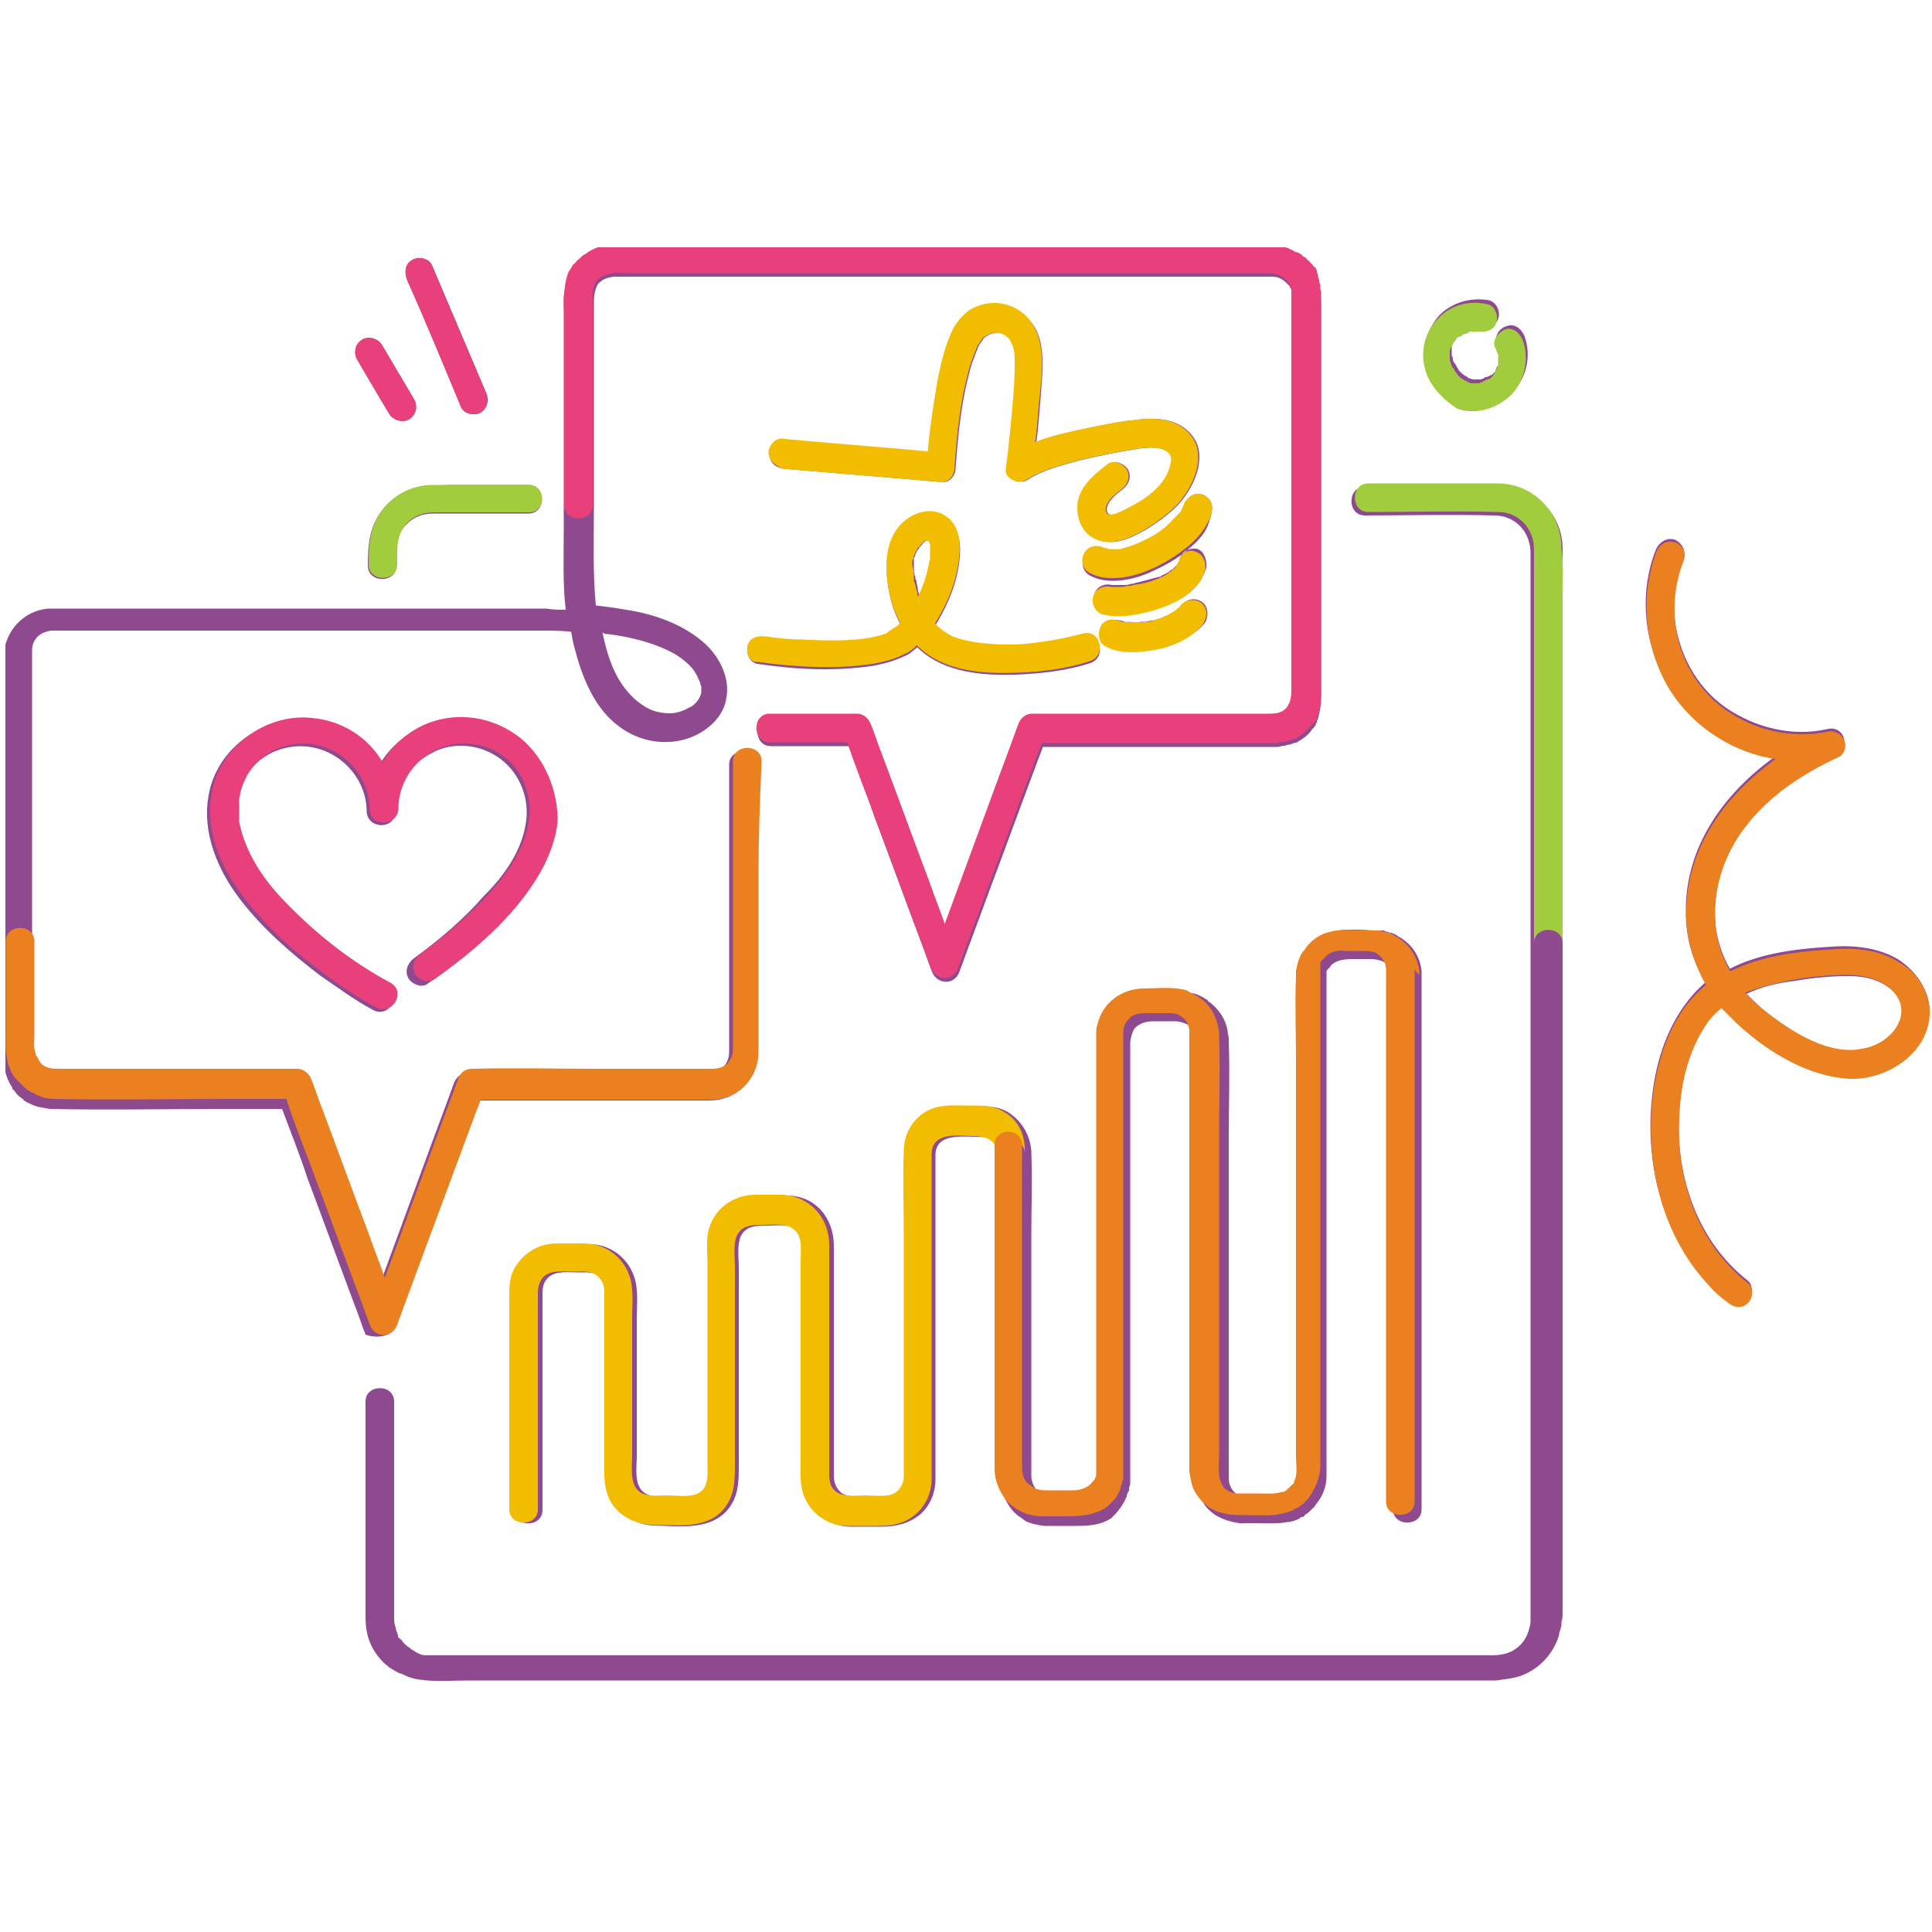
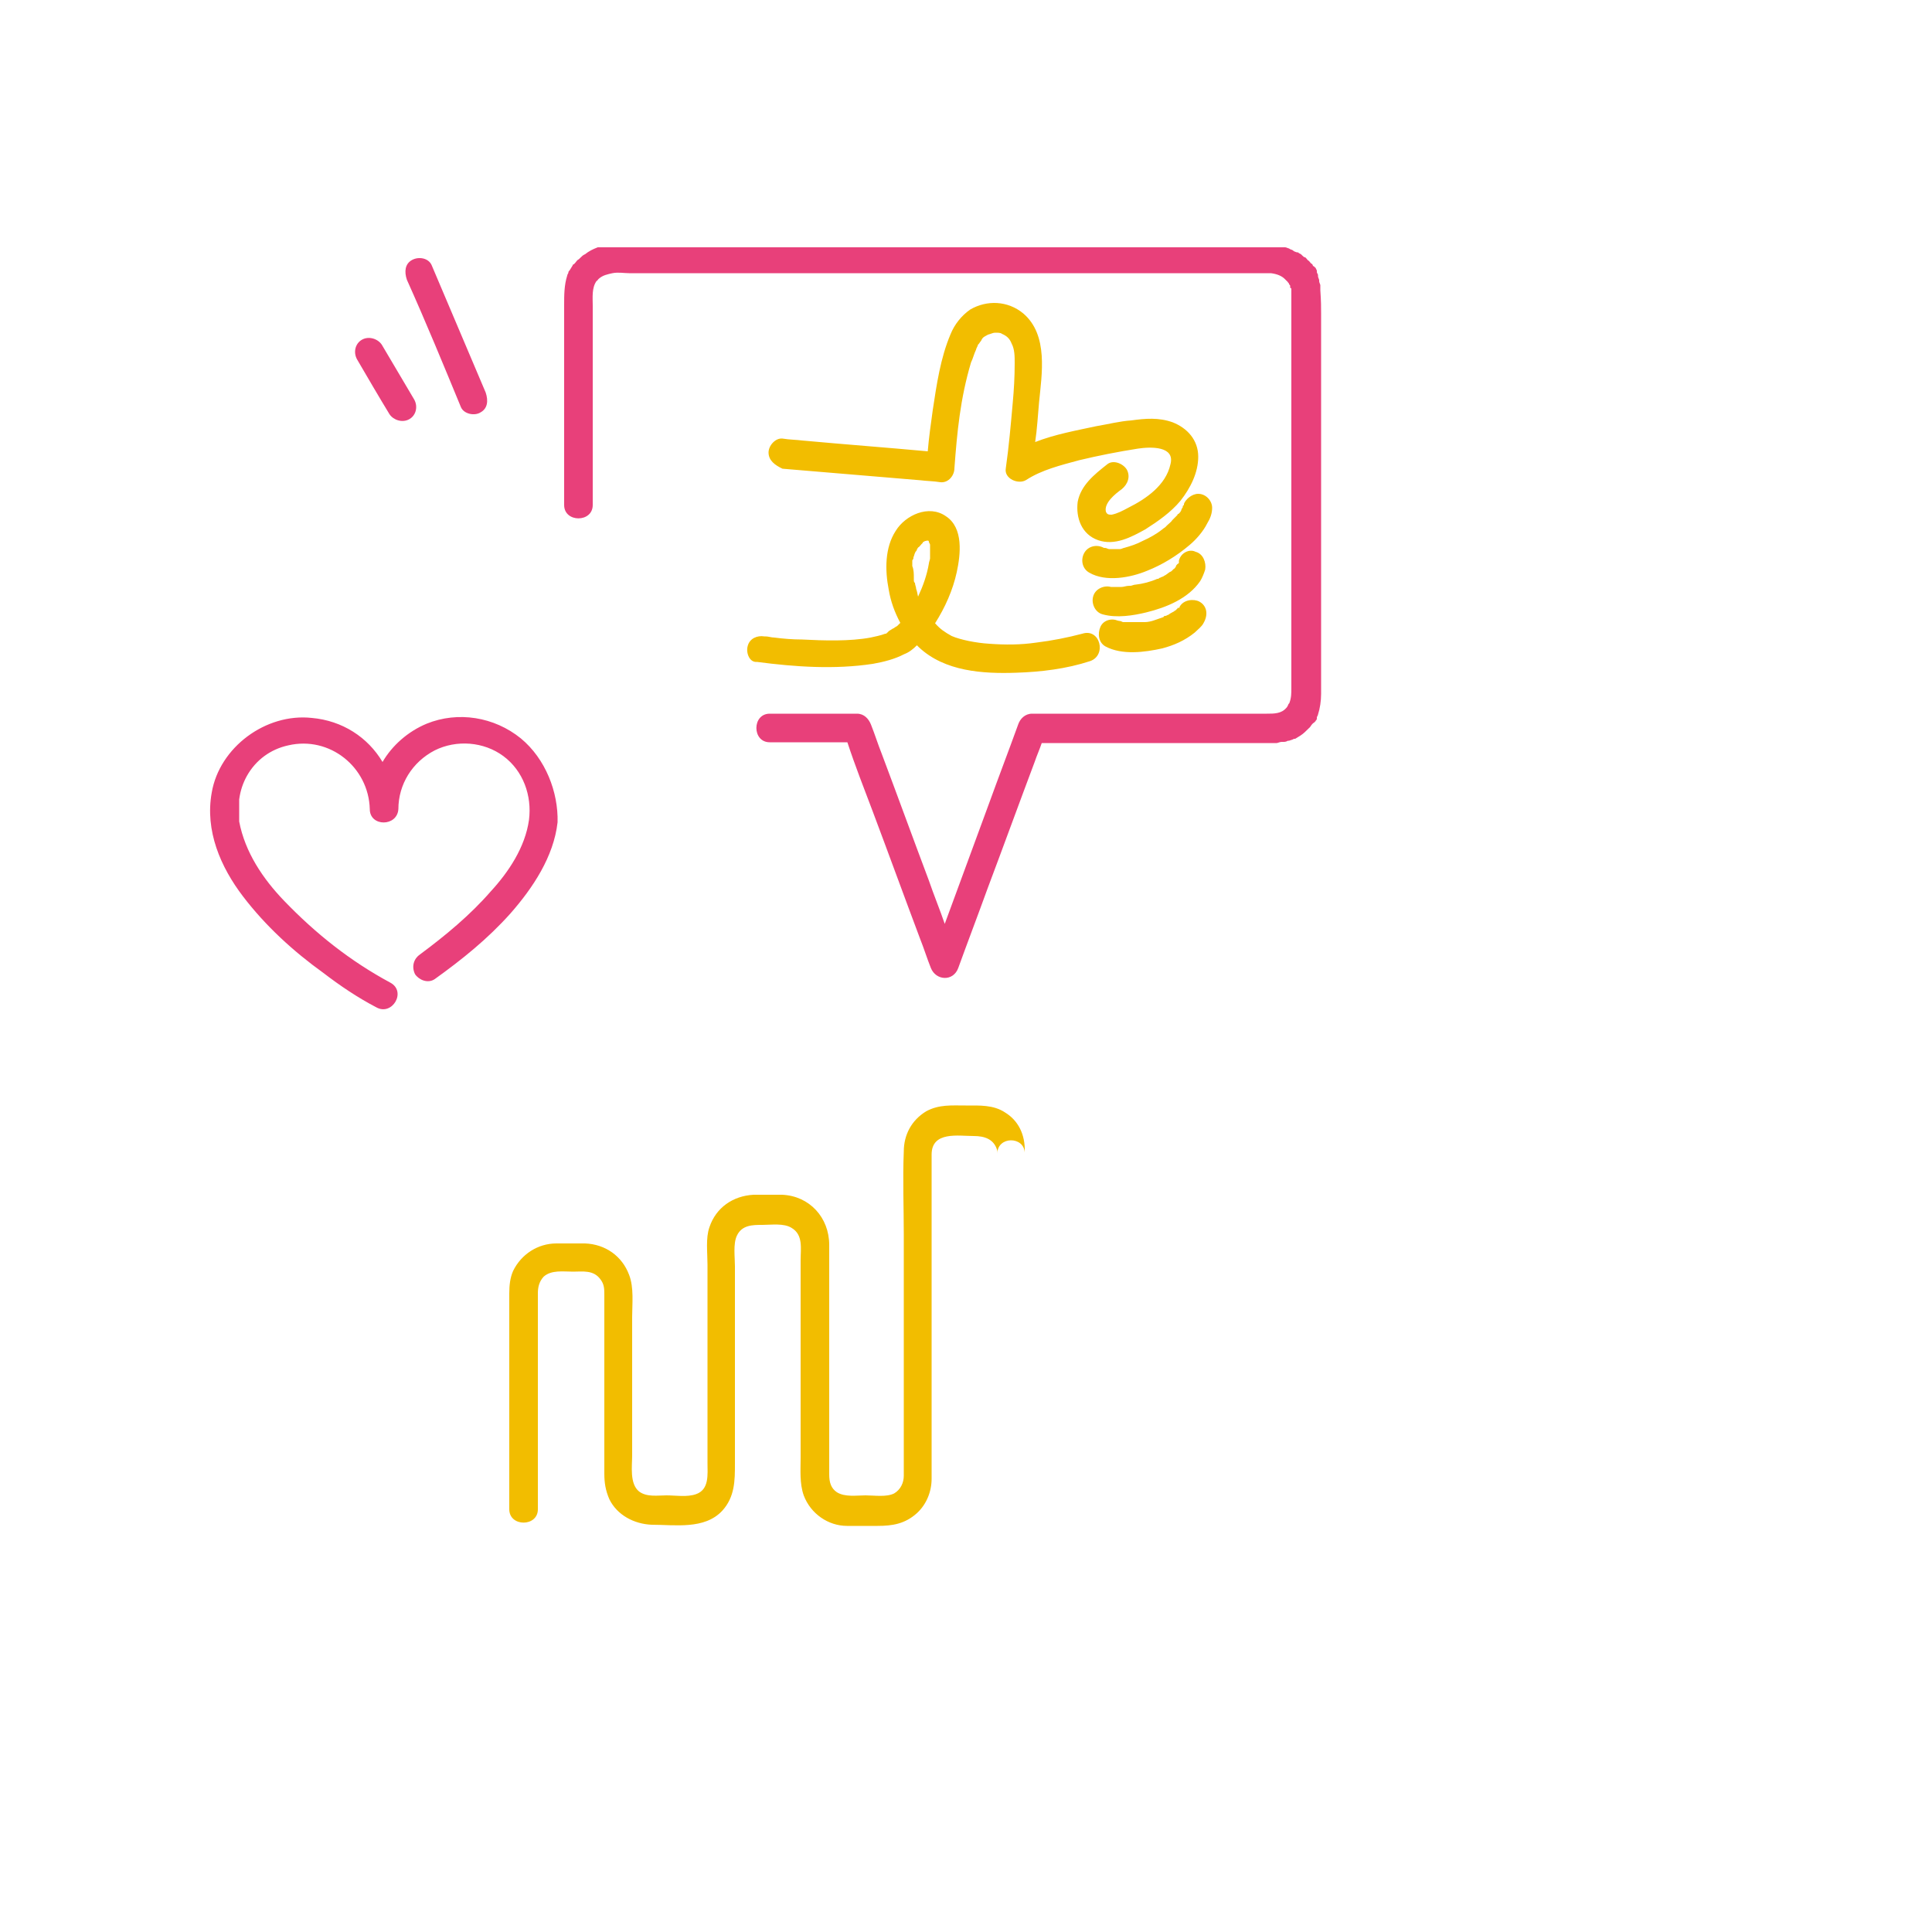
<svg xmlns="http://www.w3.org/2000/svg" xmlns:xlink="http://www.w3.org/1999/xlink" id="Capa_1" x="0px" y="0px" viewBox="0 0 500 500" style="enable-background:new 0 0 500 500;" xml:space="preserve">
  <style type="text/css">	.st0{clip-path:url(#SVGID_1_);}	.st1{fill:#8F4A8F;}	.st2{fill:#F2BD00;}	.st3{clip-path:url(#SVGID_2_);}	.st4{fill:#EB8021;}	.st5{fill:#A1CC3D;}	.st6{clip-path:url(#SVGID_3_);}	.st7{fill:#E8407A;}</style>
  <g>
    <g>
      <defs>
-         <rect id="SVGID_7_" x="1.4" y="64" width="498.8" height="372" />
-       </defs>
+         </defs>
      <clipPath id="SVGID_1_">
        <use xlink:href="#SVGID_7_" style="overflow:visible;" />
      </clipPath>
      <g class="st0">
        <path class="st1" d="M102.6,343c2.5-6.9,5.1-13.7,7.6-20.6c4.1-10.9,8.1-21.9,12.2-32.8c0.5-1.5,1.3-3.3,1.8-4.8    c8.1,0,16.3,0,24.4,0c11.4,0,22.6,0,34,0c1.5,0,3,0,4.6-0.5c5.3-1.5,8.9-6.4,8.9-11.7c0-2.5,0-4.8,0-7.4c0-12.7,0-25.4,0-38.1    c0-9.7,0.3-19.3,0-28.7c0-0.3,0-0.3,0-0.5c0-4.6-7.4-4.6-7.4,0c0,7.9,0,15.5,0,23.4c0,13.2,0,26.2,0,39.4c0,3.6,0,7.4,0,10.9    c0,1.3,0,2.3-0.8,3.6c-1,1.8-2.8,2.3-4.8,2.3c-10.2,0-20.6,0-30.7,0s-20.6-0.3-30.7,0c-0.3,0-0.5,0-0.5,0c-1.8,0-3,1.3-3.6,2.5    c-2.5,6.9-5.1,13.7-7.6,20.6c-3.8,10.4-7.6,20.6-11.4,31c-1.3-3.8-2.8-7.4-4.1-11.2c-4.1-10.9-8.1-21.9-12.2-32.8    c-1-2.5-1.8-5.1-2.8-7.6c-0.5-1.5-1.8-2.5-3.6-2.5c-13.5,0-26.9,0-40.7,0c-0.3,0-0.3,0-0.5,0c-6.6,0-13.2,0-19.6,0h-0.3    c-2.3,0-4.6-0.3-5.6-2.5c0-0.3-0.3-0.5-0.3-0.8c0-0.3,0-0.5-0.3-0.8c-0.3-0.8-0.3-1.8-0.3-2.5c0-1,0-1.8,0-2.8    c0-7.9,0-15.8,0-23.6c0-4.8,0-9.4,0-14.2c0-17,0-34,0-51.1c0-3.6,0-7.4,0-10.9c0-2.8,2-4.8,5.1-5.1c1,0,1.8,0,2.8,0    c13.2,0,26.7,0,39.9,0c18.3,0,36.3,0,54.6,0c9.7,0,19.6,0,29.2,0c2.5,0,5.3,0,7.9,0.3c0.3,1.5,0.5,3,1,4.6    c1.8,6.9,4.8,14.5,10.4,19.1c4.8,4.1,11.2,5.8,17.5,4.3c5.1-1.3,10.2-5.1,11.2-10.4c1.3-5.8-2-11.9-6.6-15.5    c-5.1-4.1-11.4-6.4-18-7.6c-3-0.5-6.1-1-9.1-1.3c-0.8-8.4-0.5-16.8-0.5-25.2l0,0c0-0.3,0-0.5,0-0.8c0-12.2,0-24.6,0-36.8    c0-4.6,0-9.1,0-14c0-0.8,0-1.3,0-2c0-1.5,0.3-3,1-4.3c0.3-0.3,0.3-0.5,0.5-0.5c1-1,2.3-1.3,3.6-1.5c0.3,0,0.8,0,1,0    c1,0,2,0,3.3,0c2.3,0,4.8,0,7.1,0c2.5,0,4.8,0,7.4,0c12.2,0,24.4,0,36.6,0c4.1,0,8.1,0,12.2,0c14.5,0,29.2,0,43.7,0    c4.1,0,7.9,0,11.9,0c11.2,0,22.4,0,33.5,0c2.3,0,4.3,0,6.6,0c1.8,0,3.6,0,5.3,0c0.5,0,1.3,0,1.8,0c1.5,0,2.5,0.5,3.6,1.5l0,0    c0.3,0.3,0.3,0.3,0.5,0.5l0.3,0.3c0,0,0.3,0.3,0.3,0.5c0,0.3,0.3,0.3,0.3,0.5c0,0,0,0.3,0,0.5c0,0.3,0,0.3,0.3,0.5    c0,0,0,0.3,0,0.5c0,0.3,0,0.5,0,0.8c0,0.8,0,1.3,0,2c0,0.5,0,0.8,0,1.3c0,10.4,0,21.1,0,31.5c0,4.3,0,8.6,0,12.7    c0,13.5,0,26.9,0,40.4c0,2.8,0,5.6,0,8.4c0,2,0,3.8,0,5.8v0.3c0,1.3,0,2.3-0.5,3.3c0,0.3-0.3,0.3-0.3,0.5    c-0.3,0.3-0.3,0.5-0.5,0.8l0,0c-1.3,1.5-3.3,1.5-5.1,1.5h-0.3c-2.5,0-5.1,0-7.6,0c-13.5,0-26.7,0-40.1,0c-3,0-6.1,0-9.1,0    c-1.3,0-2.5,0-3.6,0c-1.8,0-3,1.3-3.6,2.8c-2.5,6.9-5.1,13.7-7.6,20.6c-3.8,10.4-7.6,20.6-11.4,31c-1.3-3.8-2.8-7.4-4.1-11.2    c-4.1-10.9-8.1-21.9-12.2-32.8c-1-2.5-1.8-5.1-2.8-7.6c-0.5-1.5-1.8-2.8-3.6-2.8c-7.6,0-15,0-22.6,0c-4.6,0-4.6,7.4,0,7.4    c6.6,0,13.5,0,20.1,0c2.3,6.1,4.6,11.9,6.6,18c4.1,10.9,8.1,21.9,12.2,32.8c1,2.5,1.8,5.1,2.8,7.6c1.3,3.3,5.8,3.6,7.1,0    c2.5-6.9,5.1-13.7,7.6-20.6c4.1-10.9,8.1-21.9,12.2-32.8c0.5-1.5,1.3-3.3,1.8-4.8c13.2,0,26.7,0,39.9,0c6.4,0,12.7,0,19.3,0l0,0    c0.5,0,0.8,0,1.3,0h0.3c0.5,0,1-0.3,1.3-0.3h0.3c0.5,0,0.8-0.3,1.3-0.3h0.3c0.5-0.3,0.8-0.3,1.3-0.5h0.3c0.5-0.3,0.8-0.5,1.3-0.8    l0,0c0.8-0.5,1.8-1.3,2.3-2l0,0c0.3-0.3,0.5-0.8,0.8-1l0.3-0.3c0,0,0-0.3,0.3-0.3l0,0v-0.3c0-0.3,0.3-0.5,0.3-0.5s0,0,0-0.3    c0-0.3,0.3-0.5,0.3-0.8l0,0c0.5-1.8,0.8-3.6,0.8-5.3c0,0,0,0,0-0.3c0-13.7,0-27.2,0-40.9c0-0.3,0-0.5,0-0.8c0-17,0-34.3,0-51.3    c0-1.8,0-3.6,0-5.3c0-1.5,0-3.3,0-4.8c0-0.3,0-0.8,0-1c0,0,0,0,0-0.3s0-0.8-0.3-1c0,0,0,0,0-0.3c0-0.3-0.3-0.8-0.3-1    c0,0,0,0,0-0.3c0-0.3-0.3-0.5-0.3-0.8v-0.3c0-0.3-0.3-0.5-0.3-0.8c0,0,0-0.3-0.3-0.3c0-0.3-0.3-0.5-0.5-0.5l-0.3-0.3    c-0.3-0.3-0.3-0.5-0.5-0.5l-0.3-0.3c-0.3-0.3-0.3-0.5-0.5-0.5l-0.3-0.3c-0.3-0.3-0.5-0.5-0.8-0.5c0,0,0,0-0.3-0.3    c-0.3-0.3-0.5-0.5-0.8-0.5c0,0,0,0-0.3,0c-0.3-0.3-0.5-0.5-1-0.5l0,0c-0.3-0.3-0.5-0.3-1-0.5l0,0c-0.3-0.3-0.5-0.3-1-0.3    c0,0,0,0-0.3,0s-0.5-0.3-0.8-0.3h-0.3c-0.3,0-0.5,0-0.8,0c-0.3,0-0.3,0-0.5,0s-0.3,0-0.5,0c-0.3,0-0.5,0-0.8,0l0,0    c-0.5,0-1.3,0-1.8,0h-0.3c-10.7,0-21.6,0-32.3,0c-0.5,0-1,0-1.3,0c-17.8,0-35.8,0-53.6,0c-0.5,0-1.3,0-1.8,0c-17,0-34.3,0-51.3,0    c-1.3,0-2.5,0-3.8,0c-7.9,0-15.8-0.3-23.9,0c-0.3,0-0.3,0-0.5,0c-0.5,0-1,0-1.3,0c-0.3,0-0.3,0-0.5,0c-0.5,0-1,0.3-1.5,0.3h-0.3    c-1.3,0.5-2.3,1-3.3,1.8l0,0c-0.5,0.3-0.8,0.8-1.3,1l-0.3,0.3c-0.3,0.3-0.5,0.8-1,1l-0.3,0.3c0,0,0,0.3-0.3,0.3    c-0.3,0.5-0.5,0.8-0.8,1.3c0,0.3-0.3,0.5-0.3,0.5c0,0.3-0.3,0.5-0.3,0.8s-0.3,0.5-0.3,0.8c-0.8,2.3-0.5,4.6-0.5,7.1    c0,8.6,0,17.3,0,25.9c0,2.5,0,5.1,0,7.6c0,6.1,0,12.2,0,18.3c0,1.3,0,2.8,0,4.1c0,6.9-0.3,13.7,0.5,20.6c-1.8,0-3.3,0-5.1-0.3    c-3,0-6.4,0-9.4,0c-15.8,0-31.8,0-47.5,0c-18,0-35.8,0-53.9,0c-5.1,0-10.4,0-15.5,0c-0.8,0-1.8,0-2.5,0    C6.3,158,1.2,163.1,0.9,170c-0.3,11.2,0,22.4,0,33.8c0,14.2,0,28.5,0,42.4c0,4.1,0,8.1,0,12.2c0,3,0,6.4,0,9.4    c0,2.8-0.3,5.8,0.3,8.6c0.3,2,1,3.6,2,5.1l0,0c0,0,0,0,0,0.3c0.3,0.3,0.5,0.5,0.8,0.8c0,0.3,0.3,0.3,0.3,0.5    c0.3,0.3,0.3,0.3,0.5,0.5c0.3,0.3,0.8,0.5,1,0.8c0,0,0.3,0,0.3,0.3c0.3,0.3,0.5,0.3,0.8,0.5c0.3,0.3,0.8,0.3,1,0.5l0,0    c1.5,0.8,3.3,1,5.1,1.3c15,0.3,30,0,45,0c1.3,0,2.5,0,3.8,0c3.8,0,7.4,0,11.2,0c2.3,6.1,4.6,11.9,6.6,18    c4.1,10.9,8.1,21.9,12.2,32.8c1,2.5,1.8,5.1,2.8,7.6C97,346.3,101.3,346.3,102.6,343z M157.4,164.1c6.1,0.8,12.2,2.3,17.5,5.3    c2,1.3,3.8,2.8,4.8,4.3c0.8,1.3,1,1.8,1.5,3c0,0.3,0.3,1,0.3,1c0,0.3,0,0.5,0,1v0.5c-0.3,1.5-1.3,2.8-2.5,3.6    c-1.8,1-3.6,1.8-5.6,1.8c-2.3,0-4.6-0.5-6.6-1.8c-2.5-1.5-4.6-3.8-6.1-6.1c-2.5-3.8-3.8-8.4-4.8-13    C156.4,164.1,156.9,164.1,157.4,164.1z M269.2,104.2c-0.3,3.3-0.5,6.9-1,10.2c5.1-2,10.7-3,15.8-4.1c3-0.5,6.1-1.3,9.1-1.5    c3.6-0.5,7.1-0.8,10.7,0.5c3.8,1.5,6.6,4.6,6.6,8.9c0,4.1-2,8.1-4.6,11.4c-2.5,3-5.8,5.3-9.1,7.4c-3.6,2-7.9,4.3-12.2,2.8    c-4.3-1.5-5.8-5.8-5.3-9.9c0.8-4.3,4.3-7.1,7.6-9.7c1.5-1.3,4.1-0.3,5.1,1.3c1,1.8,0.3,3.8-1.3,5.1c-1.8,1.3-4.6,3.6-4.1,5.8    c0.3,0.8,0.8,0.8,1.5,0.8c1.5-0.3,2.8-1,4.3-1.8c4.6-2.3,9.7-5.8,10.9-11.2c1.3-4.8-5.1-4.6-8.4-4.1c-5.1,0.8-10.2,1.8-15.2,3    c-4.8,1.3-9.7,2.5-13.7,5.1c-2,1.3-5.8-0.3-5.3-3c0.8-5.6,1.3-11.4,1.8-17c0.3-3.3,0.5-6.6,0.5-10.2c0-1.8,0-3.6-0.8-5.1    c-0.5-1.3-1.3-2-2.5-2.5c-0.3-0.3-1-0.3-1.8-0.3c-0.5,0-1,0.3-1.8,0.5c-0.5,0.3-1,0.5-1.3,0.8c-0.3,0.3-0.5,0.8-0.5,0.8    c-0.3,0.3-0.5,0.8-0.8,1c0,0.3-0.5,1-0.5,1.3c-0.5,1-0.8,2.3-1.3,3.3c-2.8,9.4-3.6,18-4.3,27.4c0,1.8-1.5,3.8-3.6,3.6    c-1.8-0.3-3.6-0.3-5.1-0.5c-11.9-1-23.9-2-35.8-3c-2-0.3-3.6-1.5-3.6-3.6c0-1.8,1.8-3.8,3.6-3.6c1.8,0.3,3.6,0.3,5.1,0.5    c10.9,1,21.6,1.8,32.5,2.8c0.3-3.6,0.8-7.1,1.3-10.7c1-6.6,2-13.5,4.6-19.6c1-2.5,2.8-4.8,5.1-6.4c4.3-2.5,9.7-2.3,13.7,1    C271.5,86.4,269.7,96.8,269.2,104.2z M313.7,131.4c0-2-1.8-3.6-3.6-3.6c-1.8,0-3.3,1.5-3.6,3.3v0.3c0,0,0,0.3-0.3,0.5    c0,0.3-0.3,0.3-0.3,0.5c-0.3,0.3-0.5,0.8-0.5,1c0,0,0,0.3-0.3,0.3l0,0c0,0,0,0.3-0.3,0.3c0,0,0-0.3,0.3-0.3c0,0,0,0-0.3,0.3    c-0.5,0.5-0.8,0.8-1.3,1.3c-0.5,0.5-1,0.8-1.3,1.3l-0.3,0.3l0,0c-0.3,0.3-0.8,0.5-1,0.8c-1.5,1-3.3,2-5.1,3    c-1.5,0.8-3,1.3-4.8,1.8c-0.3,0-0.8,0.3-1,0.3h-0.3l0,0c-0.5,0-1.3,0-1.8,0c-0.3,0-0.5,0-0.8,0l0,0l0,0c-0.5,0-0.8-0.3-1-0.3l0,0    c0,0,0,0-0.3,0c-1.8-1-4.1-0.5-5.1,1.3c-1,1.8-0.5,4.1,1.3,5.1c4.3,2.5,10.7,1.3,15-0.5c4.1-1.8,7.9-3.8,10.9-6.6    c1.8-1.5,3.6-3.3,4.6-5.6C313.2,134.2,313.7,132.9,313.7,131.4z M287.3,142.3c0.3,0,0.3,0,0.3,0H287.3z M305.3,133.6    C305.3,133.4,305.3,133.4,305.3,133.6C305.3,133.4,305.3,133.4,305.3,133.6z M312.2,146.9c-0.3,1-0.8,2-1.3,3    c-3,4.8-8.6,7.1-14,8.1c-3.6,0.8-7.6,1.5-11.2,0.5c-2-0.5-3-2.5-2.5-4.6c0.5-2,2.5-3,4.6-2.5h0.3c0.8,0,1.8,0,2.5,0s1.5,0,2-0.3    l0,0c0,0,0,0,0.3,0c0.5,0,0.8-0.3,1.3-0.3c2-0.5,3.8-1,5.6-1.5c0,0,0,0,0.3,0c0.3,0,0.5-0.3,0.5-0.3c0.3-0.3,0.8-0.3,1-0.5    c0.5-0.3,1-0.5,1.5-1c0.3,0,0.5-0.3,0.5-0.3c0.3-0.3,0.3-0.3,0.5-0.5c0.3-0.3,0.5-0.5,0.5-0.5l0,0c0-0.3,0.5-0.5,0.5-0.8    c0,0,0-0.3,0.3-0.3c0,0,0-0.3,0-0.5c0.3-2,2.8-3,4.6-2.5C311.7,142.8,312.4,145.1,312.2,146.9z M289.8,160.6c-0.5-0.3,0,0,0.3,0    s0.5,0.3,1,0.3c0.3,0,1.8,0.3,0.5,0c1.3,0,2.3,0.3,3.6,0c0.3,0,0.8,0,1,0h0.5c0.8-0.3,1.8-0.3,2.5-0.5c0.8-0.3,1.5-0.5,2.3-0.8    c0.3,0,0.3,0,0.5-0.3c0.3,0,0.5-0.3,0.8-0.3c0.5-0.3,1-0.5,1.3-0.8c0.3,0,0.3-0.3,0.5-0.3c0.3-0.3,0.5-0.5,0.8-0.8l0,0    c0,0,0,0,0,0.3c0-0.3,0.3-0.3,0.3-0.5c1-1.8,3.3-2.3,5.1-1.3c1.8,1,2,3.3,1.3,5.1c-0.5,1-1.5,1.8-2.3,2.5c-2.5,2-5.3,3.3-8.4,4.1    c-4.6,1.3-10.4,1.8-14.7-0.5c-1.8-1-2.3-3.3-1.3-5.1C286,160.6,288,160.1,289.8,160.6z M305.3,157.5    C305.8,156.8,305.6,157,305.3,157.5z M240.5,140L240.5,140L240.5,140L240.5,140z M193.5,167.2c-0.5,1.8,0.5,4.3,2.5,4.6    c9.9,1.5,20.1,2,30,0.5c2.8-0.5,5.6-1.3,8.1-2.5c1.3-0.5,2.3-1.5,3.3-2.3c0.3,0.3,0.3,0.3,0.5,0.5c6.6,6.1,16.5,6.9,25.2,6.6    c6.4-0.3,13-1,19.1-3c4.3-1.5,2.5-8.4-2-7.1c-3.8,1.3-7.9,2-11.9,2.3c-4.1,0.5-8.1,0.5-12.2,0.3c-3-0.3-7.4-0.8-9.7-2    c-2-1-3-1.8-4.3-3.3c2.5-4.1,4.6-8.6,5.6-13.2c1-4.6,1.8-11.4-2.8-14.5c-4.3-3-10.4-0.3-13,3.8c-2.8,4.3-2.8,10.4-1.8,15.2    c0.5,3,1.5,5.8,3,8.6c-0.3,0.3-0.5,0.5-0.8,0.8c0,0-0.3,0.3-0.5,0.3c-0.3,0-0.3,0.3-0.5,0.3c-0.5,0.3-0.8,0.5-1.3,0.8    c0,0-0.3,0-0.3,0.3c-0.3,0-0.3,0-0.5,0.3c-1.3,0.5-2.5,0.8-3.8,1c-5.3,1-11.9,1-17.8,0.5c-2.3-0.3-4.8-0.3-7.1-0.5    c-0.8,0-1.5-0.3-2.3-0.3c-0.5,0-0.5,0-0.3,0C196.1,164.4,194,165.1,193.5,167.2z M239.3,140.2C239,140.5,239,140.2,239.3,140.2z     M238.7,140.5C238.7,140.5,239,140.2,238.7,140.5z M237.2,142.5C237.2,142.3,237.5,142.3,237.2,142.5z M236.5,146.3    c0-0.3,0-0.8,0-1c0-0.3,0-0.5,0-0.5c0-0.3,0-0.5,0.3-0.8c0-0.5,0.3-1,0.5-1.3l0,0c0-0.3,0.3-0.3,0.3-0.5c0.3-0.3,0.3-0.5,0.5-0.8    c0,0.3,0.5-0.5,0.8-0.8l0.3-0.3c0,0,0.3,0,0.3-0.3l0,0c0.3,0,1.5-0.3,0.5-0.3c0,0,0.3,0,0.5,0l0,0l0,0l0,0l0,0l0,0l0,0l0,0l0,0    l0,0c0,0,0,0,0.3,0l0,0c0,0,0,0-0.3,0c0,0,0,0.3,0,0l0,0l0,0l0,0l0,0c0,0.3,0.3,0.5,0.3,0.3c0,0.3,0.3,0.5,0.3,0.8    c0,0.3,0,0.3,0,0.5c0,0.5,0,1,0,1.5c0,0.5,0,1,0,1.5c0,0-0.3,1-0.3,1.3c-0.5,3-1.5,5.8-2.8,8.6c-0.3-0.8-0.5-1.3-0.5-2    c0-0.5-0.3-1-0.3-1.5c0-0.3,0-0.5-0.3-0.8c0,0,0,0,0-0.3c0,0,0,0,0-0.3C236.5,148.6,236.5,147.4,236.5,146.3z M240.5,140    L240.5,140L240.5,140L240.5,140L240.5,140z M240.5,140L240.5,140L240.5,140L240.5,140L240.5,140z M404.4,142c0,4.3,0,8.9,0,13.2    c0,10.2,0,20.6,0,30.7c0,14.2,0,28.2,0,42.4c0,5.3,0,10.4,0,15.8c0,0.8,0,1.8,0,2.5c0,6.4,0,12.7,0,19.1c0,3.8,0,7.4,0,11.2    c0,6.9,0,14,0,20.8c0,9.4,0,18.5,0,27.9c0,3.3,0,6.9,0,10.2c0,11.2,0,22.1,0,33.3c0,1.3,0,2.5,0,3.8c0,9.7,0,19.3,0,28.7    c0,0.3,0,0.5,0,0.8c0,5.1,0,9.9,0,15l0,0c0,0.8,0,1.5-0.3,2.3c0,0.3,0,0.5,0,0.8c0,0.5-0.3,1-0.3,1.3s-0.3,0.5-0.3,1v0.3    c-1.3,4.3-4.3,8.1-8.9,10.2c-1.8,0.8-3.3,1-5.1,1.3c-0.8,0-1.5,0.3-2.5,0.3c-0.5,0-0.8,0-1.3,0c-3,0-6.4,0-9.4,0    c-3.3,0-6.4,0-9.7,0c-4.1,0-8.1,0-12.2,0c-7.6,0-15,0-22.6,0c-2.5,0-5.1,0-7.4,0c-11.7,0-23.6,0-35.3,0c-0.8,0-1.3,0-2,0    c-12.2,0-24.1,0-36.3,0c-4.3,0-8.4,0-12.7,0c-8.6,0-17.3,0-25.7,0c-7.4,0-14.7,0-22.4,0c-4.6,0-9.1,0-13.5,0c-9.1,0-18,0-27.2,0    c-1,0-2,0-3,0c-7.4,0-15,0-22.4,0c-1,0-1.8,0-2.8,0c-4.3,0-9.7,0.5-14-0.5c-1.3-0.3-2.3-0.8-3.3-1.3l0,0c0,0,0,0-0.3,0    c-0.5-0.3-1-0.5-1.5-0.8c-0.5-0.3-0.8-0.5-1.3-0.8l0,0c-0.5-0.5-1-0.8-1.5-1.3c-2.3-2.3-3.8-5.1-4.3-8.1c-0.3-1.5-0.3-3-0.3-4.3    l0,0c0-0.5,0-0.8,0-1.3c0-6.1,0-12.5,0-18.5c0-3.6,0-7.1,0-10.7c0-8.1,0-16.5,0-24.6c0-4.6,7.4-4.6,7.4,0c0,2.3,0,4.6,0,6.9    c0,1.3,0,2.5,0,3.8c0,10.4,0,21.1,0,31.5c0,3.6,0,7.4,0,10.9c0,0.5,0,1,0,1.5c0,0.3,0,0.5,0,0.5c0,0.5,0,1,0,1.5    c0,0.8,0.3,1.5,0.5,2.3c0,0,0,0,0,0.3c0.3,0.5,0.3,0.8,0.5,1.3c0,0,0,0,0,0.3c0,0.3,0.3,0.5,0.5,0.5c0,0,0,0.3,0.3,0.3    c0.3,0.3,0.5,0.8,0.8,1l0.3,0.3c0.3,0.3,0.5,0.5,1,0.8c0,0,0.3,0,0.3,0.3c0.3,0,0.3,0.3,0.5,0.3s0.5,0.3,0.5,0.3    c0.3,0,0.3,0.3,0.5,0.3c0.3,0.3,0.8,0.3,1,0.5c0.8,0.3,1.3,0.3,2,0.3c1,0,2.3,0,3.3,0s2.3,0,3.3,0c5.6,0,11.2,0,16.8,0    c0.3,0,0.5,0,0.8,0c8.9,0,17.8,0,26.7,0c2.5,0,4.8,0,7.4,0c8.6,0,17.3,0,25.9,0c6.1,0,12.4,0,18.5,0s12.2,0,18.3,0    c10.2,0,20.1,0,30,0c2.8,0,5.3,0,8.1,0c12.2,0,24.6,0,36.8,0c0.8,0,1.5,0,2,0c10.2,0,20.3,0,30.5,0c3.3,0,6.6,0,9.7,0    c5.3,0,10.9,0,16.3,0c3.8,0,7.6,0,11.7,0c1.8,0,3.3,0,5.1,0c0.8,0,1.5,0,2.5,0c0.5,0,1,0,1.5,0c2,0,4.3-0.3,6.1-1.5    c2-1.3,3.3-3.3,3.8-5.6c0.3-0.8,0.3-1.5,0.3-2.3c0-0.3,0-0.3,0-0.5c0-1.8,0-3.6,0-5.6c0-0.3,0-0.3,0-0.5c0-7.9,0-15.8,0-23.4    c0-0.3,0-0.5,0-0.8c0-11.2,0-22.4,0-33.3c0-1.5,0-3.3,0-4.8c0-11.2,0-22.4,0-33.3c0-4.3,0-8.6,0-13c0-7.4,0-15,0-22.4    c0-8.6,0-17.5,0-26.2c0,0,0,0,0-0.3c0-3.3,0-6.6,0-9.9c0-11.9,0-23.9,0-35.8c0-12.5,0-24.9,0-37.4c0-7.9,0-15.8,0-23.6    c0-1.8,0-3.3,0-5.1c0-5.3-3.8-9.7-9.4-9.7c-11.2-0.3-22.4,0-33.5,0c-4.6,0-4.6-7.4,0-7.4c5.1,0,10.4,0,15.5,0c6.1,0,11.9,0,18,0    C397,125.5,404.4,132.9,404.4,142z M119.3,125.5c5.8,0,11.7,0,17.5,0c4.6,0,4.6,7.4,0,7.4c-2.3,0-4.3,0-6.6,0c-6.1,0-11.9,0-18,0    c-3.3,0-6.1,1.3-8.1,4.1c-2,2.8-1.5,6.1-1.5,9.4c0,4.6-7.4,4.6-7.4,0c0-5.1,0.3-9.9,3.6-14.2c3-4.1,7.9-6.1,13-6.4    C114.2,125.5,116.8,125.5,119.3,125.5z M491.6,248.5c-4.8-3-10.7-3.8-16-3.6c-9.4,0.5-19.6,1.5-27.9,5.8c-1.8-3-3-6.6-3.6-10.2    c-1.3-9.9,2-20.1,7.9-27.7c6.1-7.9,14.7-13.5,23.6-17.5c1.5-0.8,2-3,1.5-4.6c-0.8-1.8-2.5-2.5-4.3-2c-8.9,2-18.5-0.3-26.2-5.6    c-7.6-5.3-12.2-14-13.2-23.1c-0.5-5.3,0.3-10.7,2.3-15.8c0.8-1.8-0.8-4.1-2.5-4.6c-2-0.5-3.8,0.8-4.6,2.5    c-4.3,10.7-3.3,22.9,1.8,32.8c5.1,9.9,14.5,17.3,25.2,20.1c1.3,0.3,2.5,0.5,3.8,0.8c-13.2,9.4-23.4,23.4-23.1,40.4    c0,6.6,1.8,12.7,5.1,18c-7.1,6.1-11.2,15-13,24.1c-3.6,18.5,0.3,39.4,13.7,53.6c1.5,1.8,3.3,3,5.1,4.6c1.5,1.3,3.6,1.5,5.1,0    c1.3-1.3,1.5-3.8,0-5.1c-13-10.2-18.5-26.7-17.8-42.7c0.5-8.4,2.3-17.3,7.1-24.4c1-1.5,2.3-3,3.8-4.1c1.3,1.3,2.5,2.8,3.8,3.8    c7.9,7.1,18.5,14,29.5,14.5c9.9,0.5,21.1-7.1,20.6-18C498.9,255.9,495.9,251.5,491.6,248.5z M482.7,271.6    c-8.9,2-18.3-4.1-24.9-9.1c-2-1.5-4.1-3.6-5.8-5.3c3.8-1.8,7.9-2.8,12.2-3.3c4.6-0.8,9.4-1.3,14.2-1.3c4.3,0,8.6,1,11.7,4.1    C495.6,262.5,489.3,270.1,482.7,271.6z M136.1,212.9c1-6.1-1.5-12.7-6.6-16.5s-12.2-4.6-17.8-1.5c-5.8,3-9.4,8.6-9.4,15.2    c0,4.6-7.1,4.6-7.4,0c0-10.7-10.4-19.1-21.1-16.5c-4.6,1-8.4,4.1-10.7,7.9c-1,1.8-1.8,4.1-2,6.1c-0.3,1-0.3,2,0,3.3    c0,0.5,0,0.8,0,1.3c0,0.3,0,0.5,0,0.8v0.3c1.5,7.9,6.1,14.7,11.7,20.6c8.1,8.6,17,15.5,27.4,21.1c4.1,2.3,0.5,8.6-3.6,6.4    c-4.8-2.5-9.1-5.8-13.7-8.9c-7.6-5.8-15-12.2-20.8-19.8c-5.8-7.6-9.9-17.3-8.1-26.9c2-11.9,14-20.8,25.9-19.3    c7.9,0.8,14.5,5.3,18.3,11.4c2.5-4.3,6.6-7.9,11.4-9.9c8.1-3.3,17.5-1.8,24.4,3.8c6.6,5.3,9.7,13.7,8.6,22.1    c-1.3,9.1-6.4,17-12.2,23.6c-5.8,6.6-12.4,11.9-19.6,17c-1.5,1.3-4.1,0.3-5.1-1.3c-1-1.8-0.3-3.8,1.3-5.1    c6.6-4.8,13-10.2,18.3-16.3C131,226.1,135.1,219.8,136.1,212.9z M345,241.1c3.3-0.8,7.1-0.5,10.4-0.3l0,0c0.3,0,0.3,0,0.5,0    s0.5,0,0.8,0c0.3,0,0.5,0,0.8,0h0.3c0.3,0,0.5,0,0.8,0.3h0.3c0.3,0,0.5,0.3,0.8,0.3h0.3c0.3,0,0.5,0.3,0.8,0.3    c0.3,0,0.3,0.3,0.5,0.3c0.3,0,0.3,0.3,0.5,0.3c3.3,1.8,5.6,4.8,6.1,8.9c0,0.3,0,0.5,0,0.5v0.3c0,0.3,0,0.5,0,0.8v0.3    c0,5.8,0,11.7,0,17.8c0,3.3,0,6.6,0,9.9c0,8.1,0,16.3,0,24.4c0,7.4,0,14.7,0,22.1c0,5.8,0,11.7,0,17.3c0,8.9,0,17.5,0,26.4    c0,2,0,4.1,0,6.1c0,4.6,0,8.9,0,13.5c0,4.6-7.4,4.6-7.4,0c0-1.8,0-3.3,0-5.1c0-2.5,0-5.1,0-7.4c0-8.9,0-17.5,0-26.4    c0-1.8,0-3.6,0-5.3c0-13,0-25.9,0-38.9c0-1.3,0-2.3,0-3.6c0-10.4,0-20.8,0-31.3c0-2.8,0-5.6,0-8.4c0-3.3,0-6.6,0-9.9    c0-0.3,0-0.3,0-0.5c0-0.3,0-0.5,0-0.8c0-1.3-0.5-2.3-1.3-3.3c-1-1-2.8-1.5-4.6-1.5c-0.3,0-0.8,0-1,0c-0.3,0-0.5,0-0.8,0    c-1,0-2,0-3,0c-2.3,0-4.6,0.5-5.6,2c0,0,0,0.3-0.3,0.3c0,0,0,0.3-0.3,0.3c0,0.3-0.3,0.3-0.3,0.5v0.3c0,0.3,0,0.3,0,0.5v0.3    c0,0.5,0,0.8,0,1.3c0,3.3,0,6.4,0,9.7c0,1.8,0,3.8,0,5.6c0,11.4,0,22.6,0,34c0,0.3,0,0.3,0,0.5c0,13,0,25.7,0,38.6    c0,2.8,0,5.6,0,8.6c0,7.4,0,14.7,0,21.9c0,2.5,0,5.1,0,7.6v0.3c0,0.5,0,1,0,1.5c0,2.8-1,5.3-2.8,7.4c0,0.3-0.3,0.3-0.3,0.5    c-0.3,0.3-0.5,0.5-0.8,0.8c-0.3,0.3-0.3,0.3-0.5,0.5c-0.3,0.3-0.8,0.5-1,0.8l0,0c0,0-0.3,0-0.3,0.3c-0.3,0.3-0.5,0.3-0.8,0.3    c0,0-0.3,0-0.3,0.3c-1,0.5-2.3,1-3.3,1c-2.5,0.5-5.3,0.3-8.1,0.3c-1.5,0-2.8,0-4.3,0c-2.3-0.3-4.3-1-6.1-2c-1.5-1-3-2.3-3.8-4.3    c-0.8-1.5-1.3-3.3-1.3-5.1c0-0.3,0-0.5,0-0.8c0-1.5,0-3,0-4.3c0-5.1,0-10.2,0-15c0-0.8,0-1.5,0-2c0-12.5,0-24.9,0-37.4    c0-2,0-4.3,0-6.4c0-9.9,0-20.1,0-30c0-3.3,0-6.6,0-9.9c0-2.5,0-5.3,0-7.9l0,0l0,0c0-1.3-0.5-2.5-1.3-3.3c-1-0.8-2.3-1.3-3.8-1.5    c-1.5,0-3,0-4.6,0c-0.3,0-0.3,0-0.5,0c-0.3,0-0.5,0-0.8,0c-2,0-3.8,0.5-5.1,2c-0.5,1-0.8,2-1,3.3v0.3c0,1,0,1.8,0,2.8    c0,4.8,0,9.4,0,14.2c0,1.5,0,3.3,0,4.8c0,12.5,0,24.9,0,37.4c0,1,0,2,0,3c0,10.9,0,22.1,0,33c0,5.8,0,11.7,0,17.5    c0,0.3,0,0.5,0,0.8s0,0.3,0,0.5c0,0.3,0,0.5-0.3,1c0,0.3,0,0.3,0,0.5c0,0.3,0,0.5-0.3,0.8c0,0.3-0.3,0.5-0.3,0.8v0.3    c-0.8,1.8-1.8,3.3-3,4.6c-0.3,0.3-0.3,0.3-0.5,0.5c-0.3,0.3-0.3,0.3-0.5,0.5c-3,2-6.4,2-9.7,2c-1.3,0-2.5,0-3.8,0    c-1,0-1.8,0-2.8,0c-0.3,0-0.5,0-0.8,0c-1,0-2-0.3-3-0.5c-1-0.3-2-0.5-2.8-1.3c-0.8-0.5-1.5-1-2-1.5l0,0c-0.3-0.3-0.3-0.3-0.5-0.5    c-1.3-1.5-2.3-3.3-2.8-5.3c-0.5-2.3-0.5-4.6-0.3-6.9c0-2.3,0-4.6,0-7.1c0-2.3,0-4.8,0-7.1c0-12.7,0-25.4,0-37.9    c0-8.9,0-17.8,0-26.7c0-0.5,0-0.8,0-1.3c0-0.3,0-0.5,0-0.8c-0.5-3-3.3-3.8-6.1-3.8c-4.1,0-10.9-1-10.9,4.8c0,7.6,0,15.2,0,22.9    c0,12.7,0,25.7,0,38.4c0,7.6,0,15,0,22.6c0,3.3-1.3,6.6-3.8,8.9c-3,2.5-6.4,3.3-10.2,3.3c-2.5,0-5.1,0-7.9,0    c-5.1,0-9.4-3-11.2-7.9c-1-3-0.8-6.6-0.8-9.7c0-5.3,0-10.9,0-16.3c0-11.7,0-23.1,0-34.8c0-3,0.5-6.6-2.3-8.4    c-2-1.3-5.3-0.8-7.6-0.8c-2.5,0-5.3,0-6.6,2.8c-1,2.3-0.5,5.6-0.5,7.9c0,5.6,0,10.9,0,16.5c0,11.4,0,22.9,0,34.6    c0,4.6,0,8.6-3.3,12.2c-4.6,4.8-12.2,3.8-18.3,3.6c-4.6,0-8.9-2.5-10.9-6.6c-1-2-1.3-4.3-1.3-6.6c0-4.3,0-8.9,0-13.2    c0-10.9,0-21.9,0-33c0-1.5,0-2.8-0.8-4.1c-1.8-2.3-4.6-2-7.1-2s-5.6-0.5-7.6,1.3c-1.3,1.3-1.5,2.5-1.5,4.3c0,10.2,0,20.3,0,30.5    c0,8.4,0,17,0,25.4c0,4.6-7.4,4.6-7.4,0c0-8.1,0-16.3,0-24.4c0-10.4,0-21.1,0-31.5c0-2,0.3-3.8,1-5.8c2-4.6,6.4-7.1,11.2-7.1    c2.5,0,5.1,0,7.4,0c5.1,0,9.7,3.3,11.4,8.1c1.3,3.3,0.8,7.4,0.8,10.9c0,6.1,0,11.9,0,18c0,5.8,0,11.7,0,17.8    c0,2.8-0.8,7.4,1.8,9.4c1.8,1.5,4.8,1,7.1,1c2.3,0,5.3,0.5,7.6-0.3c3.6-1.3,3-5.1,3-8.1c0-11.7,0-23.1,0-34.8    c0-5.6,0-10.9,0-16.5c0-3-0.5-6.6,0.5-9.7c1.8-5.1,6.1-8.1,11.4-8.4c2.5,0,4.8,0,7.4,0c7.4,0,12.2,5.8,12.2,13    c0,10.2,0,20.3,0,30.2c0,9.7,0,19.6,0,29.2c0,1.8,0.5,3.3,2,4.6c2,1.3,5.1,0.8,7.4,0.8c2.3,0,5.3,0.5,7.4-0.5    c1.8-0.8,2.5-2.5,2.5-4.6c0-7.9,0-15.8,0-23.9c0-12.7,0-25.7,0-38.4c0-7.1-0.3-14.5,0-21.6c0-4.3,2.3-8.1,5.8-10.4    c3-1.8,6.6-1.5,10.2-1.5s7.1-0.3,10.2,1.8c3.3,2.3,5.3,5.8,5.6,9.7v0.3l0,0c0.3,7.4,0,14.5,0,21.9c0,9.7,0,19.6,0,29.2    c0,3,0,6.1,0,9.4c0,3.3,0,6.9,0,10.2c0,4.3,0,8.6,0,13c0,1.8,0.8,3.6,2.3,4.6l0,0c0.3,0,0.3,0.3,0.5,0.3c0.3,0,0.3,0,0.5,0.3    c0.3,0,0.5,0.3,0.8,0.3c0.8,0,1.8,0.3,2.5,0.3c1.3,0,2.5-0.3,3.6-0.3c0.5,0,0.8,0,1.3,0c0.5,0,1.3,0,1.8,0c2.3,0,4.1-0.8,5.1-2.3    l0.3-0.3c0,0,0-0.3,0.3-0.5c0-0.3,0.3-0.5,0.3-0.8v-0.3c0-0.3,0-0.5,0-1c0-0.5,0-1,0-1.5v-0.3c0-5.8,0-11.9,0-17.8    c0-4.8,0-9.9,0-14.7c0-7.4,0-15,0-22.4c0-8.4,0-16.8,0-24.9c0-4.1,0-8.1,0-11.9c0-6.6,0-13,0-19.6v-0.3c0-0.8,0-1.8,0.3-2.5    c1.3-5.8,6.4-9.4,12.2-9.4c3.3,0,7.6-0.5,10.9,0.5c0.8,0.3,1.8,0.8,2.5,1.3c0.3,0,0.5,0.3,0.5,0.5c0.3,0,0.3,0.3,0.5,0.3    c2.3,1.8,4.1,4.3,4.6,7.4c0,0.8,0.3,1.3,0.3,2v0.3c0,0.3,0,0.5,0,0.8l0,0c0.3,7.9,0,16,0,23.9c0,8.4,0,17,0,25.4    c0,7.1,0,14.2,0,21.3c0,5.6,0,11.2,0,16.8c0,6.9,0,13.7,0,20.6c0,1,0,2.3,0,3.3c0,0.5,0,1,0,1.5c0,1.5,0.8,3,1.8,3.8    c0.8,0.5,1.8,0.8,2.8,1c1.3,0,2.3,0,3.6,0c0.5,0,0.8,0,1.3,0c0.3,0,0.5,0,0.8,0c0.8,0,1.3,0,2,0c1.3,0,2.5,0,3.6-0.3    c0.8-0.3,1.3-0.5,1.8-0.8c0,0,0,0,0.3-0.3c0.3-0.3,0.5-0.3,0.5-0.5c0-0.3,0.3-0.3,0.3-0.5l0.3-0.3v-0.3c0.3-0.5,0.3-1,0.5-1.5    c0.3-1,0-2.3,0-3.3c0-0.5,0-1,0-1.5c0-2.8,0-5.3,0-8.1c0-1.8,0-3.8,0-5.6c0-8.9,0-18,0-26.9c0-5.6,0-11.4,0-17    c0-7.4,0-14.7,0-22.1c0-7.6,0-15.2,0-22.9c0-7.4-0.3-14.7,0-21.9c0-0.5,0-1,0-1.3c0-1,0.3-1.8,0.5-2.8c0.3-0.8,0.8-1.5,1.3-2.3    c0-0.3,0.3-0.5,0.5-0.5c0-0.3,0.3-0.3,0.3-0.5C340.1,243.2,342.2,241.6,345,241.1z M377.7,104.9c4.6,1.5,9.4,0.3,13-2.8    c4.3-3.6,5.8-9.9,3.8-15.2c-0.8-1.8-2.5-3.3-4.6-2.5c-1.8,0.5-3.3,2.5-2.5,4.6c0.3,0.5,0.3,0.8,0.5,1.3c0,0.3,0,0.5,0.3,0.8l0,0    c0,0.5,0,1,0,1.5c0,0,0,0.3,0,0.5c0,0.3,0,0.3,0,0.3c0,0.3-0.3,0.8-0.3,1l0,0l0,0c-0.3,0.5,0,0.3,0,0c0,0.3-0.3,0.3-0.3,0.3    c-0.3,0.3-0.3,0.5-0.5,1c0,0,0,0,0,0.3l-0.3,0.3c-0.3,0.3-0.5,0.5-0.8,0.8l0,0h-0.3c-0.3,0.3-0.5,0.3-1,0.5c0,0,0,0-0.3,0l0,0    c0,0-0.3,0-0.3,0.3c-0.3,0-0.8,0.3-1,0.3h-0.3l0,0c-0.3,0-0.8,0-1,0c-0.3,0-0.3,0-0.5,0l0,0l0,0c-0.3,0-0.8-0.3-1-0.3    c-0.3,0-0.3,0-0.5-0.3l0,0l0,0l0,0c-0.3,0-0.3,0,0,0c-0.3-0.3-0.8-0.3-0.8-0.5c-0.3,0-0.3-0.3-0.5-0.3l0,0l0,0    c-0.3-0.3-0.5-0.5-0.8-0.8c0,0-0.3-0.3-0.3-0.5l0,0c-0.3-0.3-0.3-0.5-0.5-0.8c0-0.3-0.3-0.3-0.3-0.5c0,0,0-0.3-0.3-0.3    c0-0.3-0.3-0.5-0.3-0.8c0-0.3,0-0.8-0.3-1c0-0.3,0-0.3,0-0.5c0-0.5,0-0.8,0-1.3l0,0c0-0.3,0-0.3,0-0.5c0-0.3,0.3-0.8,0.3-1l0,0    l0.3-0.3c0.3-0.3,0.5-0.8,0.5-1c0,0,0.3-0.3,0.3-0.5c0.3-0.3,0.5-0.5,0.8-0.8c0,0,0,0,0.3,0c0.3-0.3,0.5-0.3,0.8-0.5    c0.3,0,0.3-0.3,0.5-0.3h0.3h0.3c0.3,0,0.5-0.3,0.5-0.3c0.3,0,0.3,0,0.5-0.3c0,0,0,0,0.3,0s1,0,1.3,0c0.3,0,0.3,0,0.5,0l0,0l0,0    c1.8,0.3,4.1-0.5,4.6-2.5c0.5-1.8-0.5-4.1-2.5-4.6c-4.6-0.8-9.4,0.5-12.7,3.8c-3.3,3.6-4.6,8.4-3.3,13    C369.9,99.8,373.4,103.4,377.7,104.9z M388.1,91C388.1,91.2,388.1,91.2,388.1,91z M375.4,92.7L375.4,92.7    C375.4,92.7,375.4,93.2,375.4,92.7z M379.3,97.8L379.3,97.8C379.3,97.8,379.5,97.8,379.3,97.8C379.5,97.8,379.5,97.8,379.3,97.8z     M387.6,94.3L387.6,94.3L387.6,94.3z M92.4,93c-1-1.8-0.3-3.8,1.3-5.1c1.8-1,4.1-0.3,5.1,1.3c2.8,4.8,5.6,9.4,8.4,14.2    c1,1.8,0.3,3.8-1.3,5.1c-1.5,1-4.1,0.3-5.1-1.3C98,102.6,95.2,97.8,92.4,93z M105.4,72.4c-0.8-1.8-0.5-3.8,1.3-5.1    c1.5-1,4.3-0.5,5.1,1.3c4.6,10.9,9.4,22.1,14,33c0.8,1.8,0.5,3.8-1.3,5.1c-1.5,1-4.3,0.5-5.1-1.3    C114.8,94.5,110.2,83.3,105.4,72.4z" />
      </g>
    </g>
  </g>
-   <path class="st2" d="M198.9,117.1c0-1.8,1.8-3.8,3.6-3.6c1.8,0.3,3.6,0.3,5.1,0.5c10.9,1,21.6,1.8,32.5,2.8 c0.3-3.6,0.8-7.1,1.3-10.7c1-6.6,2-13.5,4.6-19.6c1-2.5,2.8-4.8,5.1-6.4c4.3-2.5,9.7-2.3,13.7,1c6.6,5.6,4.8,15.8,4.1,23.1 c-0.3,3.3-0.5,6.9-1,10.2c5.1-2,10.7-3,15.8-4.1c3-0.5,6.1-1.3,9.1-1.5c3.6-0.5,7.1-0.8,10.7,0.5c3.8,1.5,6.6,4.6,6.6,8.9 c0,4.1-2,8.1-4.6,11.4c-2.5,3-5.8,5.3-9.1,7.4c-3.6,2-7.9,4.3-12.2,2.8c-4.3-1.5-5.8-5.8-5.3-9.9c0.8-4.3,4.3-7.1,7.6-9.7 c1.5-1.3,4.1-0.3,5.1,1.3c1,1.8,0.3,3.8-1.3,5.1c-1.8,1.3-4.6,3.6-4.1,5.8c0.3,0.8,0.8,0.8,1.5,0.8c1.5-0.3,2.8-1,4.3-1.8 c4.6-2.3,9.7-5.8,10.9-11.2c1.3-4.8-5.1-4.6-8.4-4.1c-5.1,0.8-10.2,1.8-15.2,3c-4.8,1.3-9.7,2.5-13.7,5.1c-2,1.3-5.8-0.3-5.3-3 c0.8-5.6,1.3-11.4,1.8-17c0.3-3.3,0.5-6.6,0.5-10.2c0-1.8,0-3.6-0.8-5.1c-0.5-1.3-1.3-2-2.5-2.5c-0.3-0.3-1-0.3-1.8-0.3 c-0.5,0-1,0.3-1.8,0.5c-0.5,0.3-1,0.5-1.3,0.8c-0.3,0.3-0.5,0.8-0.5,0.8c-0.3,0.3-0.5,0.8-0.8,1c0,0.3-0.5,1-0.5,1.3 c-0.5,1-0.8,2.3-1.3,3.3c-2.8,9.4-3.6,18-4.3,27.4c0,1.8-1.5,3.8-3.6,3.6c-1.8-0.3-3.6-0.3-5.1-0.5c-11.9-1-23.9-2-35.8-3 C200.6,120.4,198.9,119.2,198.9,117.1z M310.1,127.8c2,0,3.6,1.8,3.6,3.6c0,1.5-0.5,2.8-1.3,4.1c-1,2-2.8,4.1-4.6,5.6 c-3.3,2.8-7.1,5.1-10.9,6.6c-4.3,1.8-10.7,3-15,0.5c-1.8-1-2.3-3.3-1.3-5.1c1-1.8,3.3-2.3,5.1-1.3c0,0,0,0,0.3,0l0,0 c0.3,0,0.8,0.3,1,0.3l0,0l0,0c0.3,0,0.5,0,0.8,0c0.5,0,1.3,0,1.8,0l0,0h0.3c0.3,0,0.8-0.3,1-0.3c1.8-0.5,3.3-1,4.8-1.8 c1.8-0.8,3.6-1.8,5.1-3c0.3-0.3,0.8-0.5,1-0.8l0,0l0.3-0.3c0.5-0.5,1-0.8,1.3-1.3c0.5-0.5,0.8-0.8,1.3-1.3c0,0,0-0.3,0.3-0.3 c0,0,0,0-0.3,0.3c0,0,0-0.3,0.3-0.3c0,0,0-0.3,0,0l0.3-0.3c0.3-0.3,0.5-0.8,0.5-1c0,0,0.3-0.3,0.3-0.5c0-0.3,0-0.3,0.3-0.5v-0.3 C306.8,129.3,308.4,127.8,310.1,127.8z M287.5,142.3c0,0,0,0-0.3,0H287.5z M305.3,133.4L305.3,133.4L305.3,133.4z M305.1,145.1 c0,0.3,0,0.3,0,0.5c0,0,0,0.3-0.3,0.3c-0.3,0.3-0.5,0.5-0.5,0.8l0,0c-0.3,0.3-0.3,0.5-0.5,0.5c-0.3,0.3-0.3,0.3-0.5,0.5 c0,0-0.3,0.3-0.5,0.3c-0.5,0.3-1,0.8-1.5,1c-0.3,0.3-0.8,0.3-1,0.5c-0.3,0-0.5,0.3-0.5,0.3s0,0-0.3,0c-1.8,0.8-3.8,1.3-5.6,1.5 c-0.5,0-1,0.3-1.3,0.3c0,0,0,0-0.3,0l0,0c-0.8,0-1.5,0.3-2,0.3c-0.8,0-1.8,0-2.5,0h-0.3c-1.8-0.5-4.1,0.5-4.6,2.5 c-0.5,1.8,0.5,4.1,2.5,4.6c3.6,1,7.9,0.3,11.2-0.5c5.3-1.3,10.9-3.6,14-8.1c0.5-0.8,1-2,1.3-3c0.3-1.8-0.5-4.1-2.5-4.6 C307.9,142,305.6,143,305.1,145.1z M310.4,155.7c-1.5-0.8-4.1-0.5-5.1,1.3c0,0.3-0.3,0.3-0.3,0.5v-0.3l0,0c-0.3,0.3-0.5,0.5-0.8,0.8 c-0.3,0-0.3,0.3-0.5,0.3c-0.5,0.3-1,0.5-1.3,0.8c-0.3,0-0.5,0.3-0.8,0.3c-0.3,0-0.3,0-0.5,0.3c-0.8,0.3-1.5,0.5-2.3,0.8 c-0.8,0.3-1.8,0.5-2.5,0.5h-0.5c-0.3,0-0.8,0-1,0c-1.3,0-2.3,0-3.6,0c1.3,0,0,0-0.5,0c-0.3,0-0.5-0.3-1-0.3c-0.3,0-0.8-0.3-0.3,0 c-1.5-0.8-3.8-0.3-4.6,1.5c-0.8,1.8-0.5,4.1,1.3,5.1c4.3,2.3,10.2,1.5,14.7,0.5c3-0.8,5.8-2,8.4-4.1c0.8-0.8,1.8-1.5,2.3-2.5 C312.7,159.1,312.4,156.8,310.4,155.7z M305.3,157.5C305.6,157,305.8,156.8,305.3,157.5z M240.5,140L240.5,140L240.5,140L240.5,140z  M193.5,167.2c0.5-2,2.5-2.8,4.3-2.5c-0.3,0-0.5,0,0.3,0c0.8,0,1.5,0.3,2.3,0.3c2.3,0.3,4.8,0.5,7.1,0.5c5.8,0.3,12.4,0.5,17.8-0.5 c1.3-0.3,2.5-0.5,3.8-1c0.3,0,0.3,0,0.5-0.3c0,0,0.3,0,0.3-0.3c0.5-0.3,0.8-0.5,1.3-0.8c0.3,0,0.3-0.3,0.5-0.3l0.5-0.3 c0.3-0.3,0.5-0.5,0.8-0.8c-1.5-2.8-2.5-5.6-3-8.6c-1-5.1-1-10.9,1.8-15.2c2.5-4.1,8.6-6.9,13-3.8c4.6,3,3.8,9.9,2.8,14.5 s-3,9.1-5.6,13.2c1.3,1.5,2.5,2.3,4.3,3.3c2.3,1,6.4,1.8,9.7,2c4.1,0.3,8.1,0.3,12.2-0.3c4.1-0.5,8.1-1.3,11.9-2.3 c4.6-1.5,6.4,5.6,2,7.1c-6.1,2-12.7,2.8-19.1,3c-8.6,0.3-18.5-0.3-25.2-6.6c-0.3-0.3-0.3-0.3-0.5-0.5c-1,1-2,1.8-3.3,2.3 c-2.5,1.3-5.3,2-8.1,2.5c-9.9,1.5-20.1,0.8-30-0.5C194,171.5,193,169,193.5,167.2z M239.3,140.2C239,140.2,239,140.5,239.3,140.2z  M238.7,140.5C239,140.2,238.7,140.5,238.7,140.5z M237.2,142.5C237.5,142.3,237.2,142.3,237.2,142.5z M236.5,149.6 C236.5,149.6,236.5,149.9,236.5,149.6c0,0.3,0,0.3,0,0.5c0,0.3,0,0.5,0.3,0.8c0,0.5,0.3,1,0.3,1.5c0.3,0.8,0.3,1.3,0.5,2 c1.3-2.8,2.3-5.6,2.8-8.6c0-0.3,0.3-1,0.3-1.3c0-0.5,0-1,0-1.5c0-0.5,0-1,0-1.5c0-0.3,0-0.3,0-0.5c0-0.3-0.3-0.5-0.3-0.8 c0,0,0-0.3-0.3-0.3l0,0l0,0l0,0l0,0c0.3,0.3,0,0,0,0h0.3l0,0c0,0,0,0-0.3,0l0,0l0,0l0,0l0,0l0,0l0,0l0,0l0,0l0,0l0,0 c-0.3,0-0.5,0-0.5,0c1,0-0.3,0-0.5,0.3l0,0c0,0-0.3,0-0.3,0.3l-0.3,0.3c-0.3,0.3-0.8,1-0.8,0.8c-0.3,0.3-0.3,0.5-0.5,0.8 c0,0.3-0.3,0.3-0.3,0.5l0,0c-0.3,0.5-0.3,1-0.5,1.3c0,0.3,0,0.5-0.3,0.8c0,0,0,0.3,0,0.5c0,0.3,0,0.8,0,1 C236.5,147.4,236.5,148.6,236.5,149.6z M240.5,140L240.5,140L240.5,140L240.5,140L240.5,140z M240.5,140L240.5,140L240.5,140 L240.5,140L240.5,140z M260.1,287.9c-3-2-6.6-1.8-10.2-1.8s-6.9-0.3-10.2,1.5c-3.8,2.3-5.8,6.1-5.8,10.4c-0.3,7.1,0,14.5,0,21.6 c0,12.7,0,25.7,0,38.4c0,7.9,0,15.8,0,23.9c0,1.8-0.8,3.6-2.5,4.6c-2,1-5.1,0.5-7.4,0.5c-2.3,0-5.3,0.5-7.4-0.8c-1.5-1-2-2.5-2-4.6 c0-9.7,0-19.6,0-29.2c0-10.2,0-20.3,0-30.2c0-7.1-5.1-12.7-12.2-13c-2.5,0-4.8,0-7.4,0c-5.3,0.3-9.7,3.3-11.4,8.4 c-1,2.8-0.5,6.6-0.5,9.7c0,5.6,0,10.9,0,16.5c0,11.7,0,23.1,0,34.8c0,3,0.5,6.9-3,8.1c-2.3,0.8-5.3,0.3-7.6,0.3 c-2.3,0-5.1,0.5-7.1-1c-2.5-2-1.8-6.6-1.8-9.4c0-5.8,0-11.7,0-17.8s0-11.9,0-18c0-3.3,0.5-7.6-0.8-10.9c-1.8-4.8-6.1-7.9-11.4-8.1 c-2.5,0-5.1,0-7.4,0c-4.8,0-9.1,2.8-11.2,7.1c-0.8,1.8-1,3.8-1,5.8c0,10.4,0,21.1,0,31.5c0,8.1,0,16.3,0,24.4c0,4.6,7.4,4.6,7.4,0 c0-8.4,0-17,0-25.4c0-10.2,0-20.3,0-30.5c0-1.5,0.3-3,1.5-4.3c2-1.8,5.1-1.3,7.6-1.3s5.3-0.5,7.1,2c1,1.3,1,2.5,1,4.1 c0,10.9,0,21.9,0,33c0,4.3,0,8.9,0,13.2c0,2.3,0.3,4.3,1.3,6.6c2,4.1,6.4,6.4,10.9,6.6c6.1,0,13.7,1.3,18.3-3.6 c3.3-3.6,3.3-7.9,3.3-12.2c0-11.4,0-22.9,0-34.6c0-5.6,0-10.9,0-16.5c0-2.3-0.5-5.8,0.5-7.9c1.3-2.8,4.1-2.8,6.6-2.8 c2.3,0,5.6-0.5,7.6,0.8c3,1.8,2.3,5.3,2.3,8.4c0,11.7,0,23.1,0,34.8c0,5.3,0,10.9,0,16.3c0,3-0.3,6.6,0.8,9.7 c1.8,4.8,6.4,7.9,11.2,7.9c2.5,0,5.1,0,7.9,0c3.8,0,7.1-0.5,10.2-3.3c2.5-2.3,3.8-5.6,3.8-8.9c0-7.6,0-15,0-22.6 c0-12.7,0-25.7,0-38.4c0-7.6,0-15.2,0-22.9c0-6.1,6.9-4.8,10.9-4.8c2.8,0,5.3,0.8,6.1,3.8c0,0.3,0,0.5,0,0.8l0,0 c0-4.6,6.9-4.6,7.1-0.3C265.4,293.5,263.4,289.9,260.1,287.9z" />
+   <path class="st2" d="M198.9,117.1c0-1.8,1.8-3.8,3.6-3.6c1.8,0.3,3.6,0.3,5.1,0.5c10.9,1,21.6,1.8,32.5,2.8 c0.3-3.6,0.8-7.1,1.3-10.7c1-6.6,2-13.5,4.6-19.6c1-2.5,2.8-4.8,5.1-6.4c4.3-2.5,9.7-2.3,13.7,1c6.6,5.6,4.8,15.8,4.1,23.1 c-0.3,3.3-0.5,6.9-1,10.2c5.1-2,10.7-3,15.8-4.1c3-0.5,6.1-1.3,9.1-1.5c3.6-0.5,7.1-0.8,10.7,0.5c3.8,1.5,6.6,4.6,6.6,8.9 c0,4.1-2,8.1-4.6,11.4c-2.5,3-5.8,5.3-9.1,7.4c-3.6,2-7.9,4.3-12.2,2.8c-4.3-1.5-5.8-5.8-5.3-9.9c0.8-4.3,4.3-7.1,7.6-9.7 c1.5-1.3,4.1-0.3,5.1,1.3c1,1.8,0.3,3.8-1.3,5.1c-1.8,1.3-4.6,3.6-4.1,5.8c0.3,0.8,0.8,0.8,1.5,0.8c1.5-0.3,2.8-1,4.3-1.8 c4.6-2.3,9.7-5.8,10.9-11.2c1.3-4.8-5.1-4.6-8.4-4.1c-5.1,0.8-10.2,1.8-15.2,3c-4.8,1.3-9.7,2.5-13.7,5.1c-2,1.3-5.8-0.3-5.3-3 c0.8-5.6,1.3-11.4,1.8-17c0.3-3.3,0.5-6.6,0.5-10.2c0-1.8,0-3.6-0.8-5.1c-0.5-1.3-1.3-2-2.5-2.5c-0.3-0.3-1-0.3-1.8-0.3 c-0.5,0-1,0.3-1.8,0.5c-0.5,0.3-1,0.5-1.3,0.8c-0.3,0.3-0.5,0.8-0.5,0.8c-0.3,0.3-0.5,0.8-0.8,1c0,0.3-0.5,1-0.5,1.3 c-0.5,1-0.8,2.3-1.3,3.3c-2.8,9.4-3.6,18-4.3,27.4c0,1.8-1.5,3.8-3.6,3.6c-1.8-0.3-3.6-0.3-5.1-0.5c-11.9-1-23.9-2-35.8-3 C200.6,120.4,198.9,119.2,198.9,117.1z M310.1,127.8c2,0,3.6,1.8,3.6,3.6c0,1.5-0.5,2.8-1.3,4.1c-1,2-2.8,4.1-4.6,5.6 c-3.3,2.8-7.1,5.1-10.9,6.6c-4.3,1.8-10.7,3-15,0.5c-1.8-1-2.3-3.3-1.3-5.1c1-1.8,3.3-2.3,5.1-1.3c0,0,0,0,0.3,0l0,0 c0.3,0,0.8,0.3,1,0.3l0,0l0,0c0.3,0,0.5,0,0.8,0c0.5,0,1.3,0,1.8,0l0,0h0.3c0.3,0,0.8-0.3,1-0.3c1.8-0.5,3.3-1,4.8-1.8 c1.8-0.8,3.6-1.8,5.1-3c0.3-0.3,0.8-0.5,1-0.8l0,0l0.3-0.3c0.5-0.5,1-0.8,1.3-1.3c0.5-0.5,0.8-0.8,1.3-1.3c0,0,0-0.3,0.3-0.3 c0,0,0,0-0.3,0.3c0,0,0-0.3,0.3-0.3c0,0,0-0.3,0,0l0.3-0.3c0.3-0.3,0.5-0.8,0.5-1c0,0,0.3-0.3,0.3-0.5c0-0.3,0-0.3,0.3-0.5v-0.3 C306.8,129.3,308.4,127.8,310.1,127.8z M287.5,142.3c0,0,0,0-0.3,0H287.5z M305.3,133.4L305.3,133.4L305.3,133.4z M305.1,145.1 c0,0.3,0,0.3,0,0.5c0,0,0,0.3-0.3,0.3c-0.3,0.3-0.5,0.5-0.5,0.8l0,0c-0.3,0.3-0.3,0.5-0.5,0.5c-0.3,0.3-0.3,0.3-0.5,0.5 c0,0-0.3,0.3-0.5,0.3c-0.5,0.3-1,0.8-1.5,1c-0.3,0.3-0.8,0.3-1,0.5c-0.3,0-0.5,0.3-0.5,0.3s0,0-0.3,0c-1.8,0.8-3.8,1.3-5.6,1.5 c-0.5,0-1,0.3-1.3,0.3c0,0,0,0-0.3,0l0,0c-0.8,0-1.5,0.3-2,0.3c-0.8,0-1.8,0-2.5,0h-0.3c-1.8-0.5-4.1,0.5-4.6,2.5 c-0.5,1.8,0.5,4.1,2.5,4.6c3.6,1,7.9,0.3,11.2-0.5c5.3-1.3,10.9-3.6,14-8.1c0.5-0.8,1-2,1.3-3c0.3-1.8-0.5-4.1-2.5-4.6 C307.9,142,305.6,143,305.1,145.1z M310.4,155.7c-1.5-0.8-4.1-0.5-5.1,1.3c0,0.3-0.3,0.3-0.3,0.5v-0.3l0,0c-0.3,0.3-0.5,0.5-0.8,0.8 c-0.3,0-0.3,0.3-0.5,0.3c-0.5,0.3-1,0.5-1.3,0.8c-0.3,0-0.5,0.3-0.8,0.3c-0.3,0-0.3,0-0.5,0.3c-0.8,0.3-1.5,0.5-2.3,0.8 c-0.8,0.3-1.8,0.5-2.5,0.5h-0.5c-0.3,0-0.8,0-1,0c-1.3,0-2.3,0-3.6,0c1.3,0,0,0-0.5,0c-0.3,0-0.5-0.3-1-0.3c-0.3,0-0.8-0.3-0.3,0 c-1.5-0.8-3.8-0.3-4.6,1.5c-0.8,1.8-0.5,4.1,1.3,5.1c4.3,2.3,10.2,1.5,14.7,0.5c3-0.8,5.8-2,8.4-4.1c0.8-0.8,1.8-1.5,2.3-2.5 C312.7,159.1,312.4,156.8,310.4,155.7z M305.3,157.5C305.6,157,305.8,156.8,305.3,157.5z M240.5,140L240.5,140L240.5,140L240.5,140z  M193.5,167.2c0.5-2,2.5-2.8,4.3-2.5c-0.3,0-0.5,0,0.3,0c0.8,0,1.5,0.3,2.3,0.3c2.3,0.3,4.8,0.5,7.1,0.5c5.8,0.3,12.4,0.5,17.8-0.5 c1.3-0.3,2.5-0.5,3.8-1c0.3,0,0.3,0,0.5-0.3c0,0,0.3,0,0.3-0.3c0.5-0.3,0.8-0.5,1.3-0.8c0.3,0,0.3-0.3,0.5-0.3l0.5-0.3 c0.3-0.3,0.5-0.5,0.8-0.8c-1.5-2.8-2.5-5.6-3-8.6c-1-5.1-1-10.9,1.8-15.2c2.5-4.1,8.6-6.9,13-3.8c4.6,3,3.8,9.9,2.8,14.5 s-3,9.1-5.6,13.2c1.3,1.5,2.5,2.3,4.3,3.3c2.3,1,6.4,1.8,9.7,2c4.1,0.3,8.1,0.3,12.2-0.3c4.1-0.5,8.1-1.3,11.9-2.3 c4.6-1.5,6.4,5.6,2,7.1c-6.1,2-12.7,2.8-19.1,3c-8.6,0.3-18.5-0.3-25.2-6.6c-0.3-0.3-0.3-0.3-0.5-0.5c-1,1-2,1.8-3.3,2.3 c-2.5,1.3-5.3,2-8.1,2.5c-9.9,1.5-20.1,0.8-30-0.5C194,171.5,193,169,193.5,167.2z M239.3,140.2z  M238.7,140.5C239,140.2,238.7,140.5,238.7,140.5z M237.2,142.5C237.5,142.3,237.2,142.3,237.2,142.5z M236.5,149.6 C236.5,149.6,236.5,149.9,236.5,149.6c0,0.3,0,0.3,0,0.5c0,0.3,0,0.5,0.3,0.8c0,0.5,0.3,1,0.3,1.5c0.3,0.8,0.3,1.3,0.5,2 c1.3-2.8,2.3-5.6,2.8-8.6c0-0.3,0.3-1,0.3-1.3c0-0.5,0-1,0-1.5c0-0.5,0-1,0-1.5c0-0.3,0-0.3,0-0.5c0-0.3-0.3-0.5-0.3-0.8 c0,0,0-0.3-0.3-0.3l0,0l0,0l0,0l0,0c0.3,0.3,0,0,0,0h0.3l0,0c0,0,0,0-0.3,0l0,0l0,0l0,0l0,0l0,0l0,0l0,0l0,0l0,0l0,0 c-0.3,0-0.5,0-0.5,0c1,0-0.3,0-0.5,0.3l0,0c0,0-0.3,0-0.3,0.3l-0.3,0.3c-0.3,0.3-0.8,1-0.8,0.8c-0.3,0.3-0.3,0.5-0.5,0.8 c0,0.3-0.3,0.3-0.3,0.5l0,0c-0.3,0.5-0.3,1-0.5,1.3c0,0.3,0,0.5-0.3,0.8c0,0,0,0.3,0,0.5c0,0.3,0,0.8,0,1 C236.5,147.4,236.5,148.6,236.5,149.6z M240.5,140L240.5,140L240.5,140L240.5,140L240.5,140z M240.5,140L240.5,140L240.5,140 L240.5,140L240.5,140z M260.1,287.9c-3-2-6.6-1.8-10.2-1.8s-6.9-0.3-10.2,1.5c-3.8,2.3-5.8,6.1-5.8,10.4c-0.3,7.1,0,14.5,0,21.6 c0,12.7,0,25.7,0,38.4c0,7.9,0,15.8,0,23.9c0,1.8-0.8,3.6-2.5,4.6c-2,1-5.1,0.5-7.4,0.5c-2.3,0-5.3,0.5-7.4-0.8c-1.5-1-2-2.5-2-4.6 c0-9.7,0-19.6,0-29.2c0-10.2,0-20.3,0-30.2c0-7.1-5.1-12.7-12.2-13c-2.5,0-4.8,0-7.4,0c-5.3,0.3-9.7,3.3-11.4,8.4 c-1,2.8-0.5,6.6-0.5,9.7c0,5.6,0,10.9,0,16.5c0,11.7,0,23.1,0,34.8c0,3,0.5,6.9-3,8.1c-2.3,0.8-5.3,0.3-7.6,0.3 c-2.3,0-5.1,0.5-7.1-1c-2.5-2-1.8-6.6-1.8-9.4c0-5.8,0-11.7,0-17.8s0-11.9,0-18c0-3.3,0.5-7.6-0.8-10.9c-1.8-4.8-6.1-7.9-11.4-8.1 c-2.5,0-5.1,0-7.4,0c-4.8,0-9.1,2.8-11.2,7.1c-0.8,1.8-1,3.8-1,5.8c0,10.4,0,21.1,0,31.5c0,8.1,0,16.3,0,24.4c0,4.6,7.4,4.6,7.4,0 c0-8.4,0-17,0-25.4c0-10.2,0-20.3,0-30.5c0-1.5,0.3-3,1.5-4.3c2-1.8,5.1-1.3,7.6-1.3s5.3-0.5,7.1,2c1,1.3,1,2.5,1,4.1 c0,10.9,0,21.9,0,33c0,4.3,0,8.9,0,13.2c0,2.3,0.3,4.3,1.3,6.6c2,4.1,6.4,6.4,10.9,6.6c6.1,0,13.7,1.3,18.3-3.6 c3.3-3.6,3.3-7.9,3.3-12.2c0-11.4,0-22.9,0-34.6c0-5.6,0-10.9,0-16.5c0-2.3-0.5-5.8,0.5-7.9c1.3-2.8,4.1-2.8,6.6-2.8 c2.3,0,5.6-0.5,7.6,0.8c3,1.8,2.3,5.3,2.3,8.4c0,11.7,0,23.1,0,34.8c0,5.3,0,10.9,0,16.3c0,3-0.3,6.6,0.8,9.7 c1.8,4.8,6.4,7.9,11.2,7.9c2.5,0,5.1,0,7.9,0c3.8,0,7.1-0.5,10.2-3.3c2.5-2.3,3.8-5.6,3.8-8.9c0-7.6,0-15,0-22.6 c0-12.7,0-25.7,0-38.4c0-7.6,0-15.2,0-22.9c0-6.1,6.9-4.8,10.9-4.8c2.8,0,5.3,0.8,6.1,3.8c0,0.3,0,0.5,0,0.8l0,0 c0-4.6,6.9-4.6,7.1-0.3C265.4,293.5,263.4,289.9,260.1,287.9z" />
  <g>
    <g>
      <defs>
-         <rect id="SVGID_9_" x="1.4" y="138" width="498.8" height="256.4" />
-       </defs>
+         </defs>
      <clipPath id="SVGID_2_">
        <use xlink:href="#SVGID_9_" style="overflow:visible;" />
      </clipPath>
      <g class="st3">
-         <path class="st4" d="M196.3,226.9c0,12.7,0,25.4,0,38.1c0,2.5,0,4.8,0,7.4c0,5.3-3.6,10.4-8.9,11.7c-1.5,0.5-3,0.5-4.6,0.5    c-11.4,0-22.6,0-34,0c-8.1,0-16.3,0-24.4,0c-0.5,1.5-1.3,3.3-1.8,4.8c-4.1,10.9-8.1,21.9-12.2,32.8c-2.5,6.9-5.1,13.7-7.6,20.6    c-1.3,3.6-5.8,3.6-7.1,0c-1-2.5-1.8-5.1-2.8-7.6c-4.1-10.9-8.1-21.9-12.2-32.8c-2.3-6.1-4.6-11.9-6.6-18c-3.8,0-7.4,0-11.2,0    c-1.3,0-2.5,0-3.8,0c-15,0-30,0.3-45,0c-1.8,0-3.6-0.5-5.1-1.3l0,0c-0.3-0.3-0.8-0.3-1-0.5c-0.3-0.3-0.5-0.3-0.8-0.5    c0,0-0.3,0-0.3-0.3c-0.5-0.3-0.8-0.5-1-0.8c-0.3-0.3-0.3-0.3-0.5-0.5c-0.3-0.3-0.3-0.3-0.5-0.5c-0.3-0.3-0.5-0.5-0.8-0.8    c0,0,0-0.3-0.3-0.3c-1-1.5-1.8-3.3-2-5.1c-0.5-2.8-0.3-5.8-0.3-8.6c0-3,0-6.4,0-9.4c0-4.1,0-8.1,0-12.2c0-4.6,7.4-4.6,7.4,0    c0,7.9,0,15.8,0,23.6c0,1.8-0.3,3.8,0.3,5.3c0,0.3,0,0.5,0.3,0.8c0.3,0.5,0.5,1,0.8,1.5c1.3,1.8,3.3,1.8,5.3,1.8h0.3    c6.6,0,13.2,0,19.8,0c0.3,0,0.3,0,0.5,0c13.5,0,26.9,0,40.7,0c1.8,0,3,1.3,3.6,2.5c1,2.5,1.8,5.1,2.8,7.6    c4.1,10.9,8.1,21.9,12.2,32.8c1.3,3.8,2.8,7.4,4.1,11.2c3.8-10.4,7.6-20.6,11.4-31c2.5-6.9,5.1-13.7,7.6-20.6    c0.5-1.5,1.8-2.5,3.6-2.5c0.3,0,0.5,0,0.5,0c10.2-0.3,20.6,0,30.7,0s20.6,0,30.7,0c2,0,3.8-0.5,4.8-2.3c0.8-1,0.8-2.3,0.8-3.6    c0-3.6,0-7.4,0-10.9c0-13.2,0-26.2,0-39.4c0-7.9,0-15.5,0-23.4c0-4.6,7.4-4.6,7.4,0c0,0.3,0,0.3,0,0.5    C196.6,207.8,196.3,217.5,196.3,226.9z M499.4,261.2c0.5,10.9-10.7,18.3-20.6,18c-10.9-0.5-21.6-7.1-29.5-14.5    c-1.3-1.3-2.5-2.5-3.8-3.8c-1.5,1.3-2.8,2.5-3.8,4.1c-4.8,6.9-6.9,16-7.1,24.4c-0.8,16,4.8,32.5,17.8,42.7c1.5,1.3,1.3,3.8,0,5.1    c-1.5,1.5-3.6,1.3-5.1,0c-1.8-1.3-3.6-2.8-5.1-4.6c-13.2-14-17.3-35.1-13.7-53.6c1.8-9.1,5.6-18,13-24.1c-3-5.3-5.1-11.7-5.1-18    c-0.3-17,9.9-31,23.1-40.4c-1.3-0.3-2.5-0.5-3.8-0.8c-10.7-2.8-20.3-10.2-25.2-20.1c-5.1-10.2-5.8-22.4-1.8-32.8    c0.8-1.8,2.3-3,4.6-2.5c1.8,0.5,3.3,2.5,2.5,4.6c-2,5.1-2.8,10.4-2.3,15.8c0.8,9.1,5.6,17.8,13.2,23.1c7.6,5.3,17,7.4,26.2,5.6    c1.8-0.5,3.6,0.5,4.3,2c0.8,1.5,0.3,3.8-1.5,4.6c-8.9,4.1-17.5,9.7-23.6,17.5c-6.1,7.6-9.4,17.8-7.9,27.7    c0.5,3.6,1.8,7.1,3.6,10.2c8.4-4.3,18.8-5.3,27.9-5.8c5.6-0.3,11.4,0.5,16,3.6C495.9,251.5,498.9,255.9,499.4,261.2z     M489.8,256.4c-3-3-7.4-4.1-11.7-4.1c-4.8,0-9.7,0.5-14.2,1.3c-4.1,0.8-8.4,1.8-12.2,3.3c1.8,2,3.8,3.8,5.8,5.3    c6.6,5.1,16.3,11.2,24.9,9.1C489.3,270.1,495.6,262.5,489.8,256.4z M367.3,252C367.3,251.8,367.3,251.8,367.3,252    c0-0.5,0-0.8,0-0.8c-0.5-3.8-2.8-7.1-6.1-8.9c-0.3,0-0.3-0.3-0.5-0.3c-0.3,0-0.3-0.3-0.5-0.3s-0.5-0.3-0.8-0.3h-0.3    c-0.3,0-0.5-0.3-0.8-0.3h-0.3c-0.3,0-0.5-0.3-0.8-0.3h-0.3c-0.3,0-0.5,0-0.8,0c-0.3,0-0.5,0-0.8,0c-0.3,0-0.3,0-0.5,0l0,0    c-3.3,0-7.1-0.5-10.4,0.3c-2.5,0.5-4.8,2-6.4,4.1c0,0.3-0.3,0.3-0.3,0.5c-0.3,0.3-0.3,0.5-0.5,0.5c-1,1.5-1.5,3.3-1.8,5.1    c0,0.5,0,1,0,1.3c-0.3,7.4,0,14.7,0,21.9c0,7.6,0,15.2,0,22.9c0,7.4,0,14.7,0,22.1c0,5.6,0,11.4,0,17c0,8.9,0,18,0,26.9    c0,1.8,0,3.8,0,5.6c0,2.8,0,5.3,0,8.1c0,1.5,0.3,3.3,0,4.8c0,0.5-0.3,1-0.5,1.5v0.3c0,0,0,0.3-0.3,0.3c0,0,0,0.3-0.3,0.3    c0,0,0,0-0.3,0.3c-0.3,0.3-0.3,0.5-0.5,0.5c0,0,0,0-0.3,0.3c-0.5,0.5-1,0.8-1.8,0.8c-1.8,0.5-3.8,0.3-5.6,0.3c-0.3,0-0.5,0-0.8,0    c-0.5,0-0.8,0-1.3,0c-1,0-2.3,0-3.6,0c-1,0-2-0.5-2.8-1c-0.5-0.3-0.8-0.8-1-1.3c-1.3-2-0.8-5.3-0.8-7.6c0-6.9,0-13.7,0-20.6    c0-5.6,0-11.2,0-16.8c0-7.1,0-14.2,0-21.3c0-8.4,0-17,0-25.4c0-7.9,0.3-16,0-23.9l0,0c0-0.3,0-0.5,0-0.8v-0.3    c-0.3-3.8-2-7.1-4.8-9.1c-0.3,0-0.3-0.3-0.5-0.3c-0.3-0.3-0.5-0.3-0.8-0.5c-0.8-0.5-1.5-0.8-2.3-1.3c-3.3-1-7.4-0.5-10.9-0.5    c-5.8,0-10.9,3.6-12.2,9.4c-0.3,0.8-0.3,1.8-0.3,2.5c0,0.3,0,0.8,0,1c0,6.1,0,12.5,0,18.5c0,4.1,0,8.1,0,11.9    c0,8.4,0,16.8,0,24.9c0,7.4,0,15,0,22.4c0,4.8,0,9.9,0,14.7c0,5.8,0,11.9,0,17.8v0.3c0,0.5,0,1.3,0,1.8c0,0.3,0,0.5,0,0.5v0.3    c0,0.3-0.3,0.5-0.3,0.8c0,0,0,0.3-0.3,0.5l-0.3,0.3c-1,1.5-3,2.3-5.1,2.3c-0.5,0-1.3,0-1.8,0c-1.5,0-3.3,0-4.8,0    c-0.8,0-1.8,0-2.5-0.3c-0.3,0-0.5,0-0.8-0.3c-0.3,0-0.3,0-0.5-0.3c-0.3,0-0.3-0.3-0.5-0.3l0,0c-1.5-0.8-2.3-2.5-2.3-4.6    c0-4.3,0-8.6,0-13c0-6.6,0-13,0-19.6c0-9.7,0-19.6,0-29.2c0-4.8,0-9.4,0-14.2c0-2.5,0-5.1,0-7.6l0,0v-0.3    c-0.5-4.3-7.1-4.1-7.1,0.3l0,0c0,0.5,0,0.8,0,1.3c0,8.9,0,17.8,0,26.7c0,12.7,0,25.4,0,37.9c0,2.3,0,4.8,0,7.1c0,2.3,0,4.6,0,7.1    c0,1.3,0,2.5,0,3.8c0,3,1.3,6.1,3.3,8.4c0.3,0.3,0.3,0.3,0.5,0.5l0,0c0.5,0.5,1.3,1,2,1.5c1,0.5,1.8,1,2.8,1.3    c1.3,0.3,2.5,0.5,3.6,0.5c1,0,1.8,0,2.8,0c0.8,0,1.8,0,2.5,0c4.1,0,8.1,0,11.7-2.5c0.3-0.3,0.3-0.3,0.5-0.5    c1.5-1.3,2.5-2.8,3-4.6v-0.3c0-0.3,0.3-0.5,0.3-0.8c0-0.3,0-0.5,0.3-0.8c0-0.3,0-0.3,0-0.5c0-0.3,0-0.5,0-1c0-0.3,0-0.3,0-0.5    c0-0.3,0-0.8,0-1c0-3,0-6.1,0-8.9c0-2.8,0-5.3,0-8.1c0-10.9,0-22.1,0-33c0-1,0-2,0-3c0-12.5,0-24.9,0-37.4c0-1.5,0-3.3,0-4.8    c0-4.8,0-9.4,0-14.2c0-1,0-2,0-3c0-1.3,0.3-2.5,1-3.3c0.5-0.5,1-1.3,1.8-1.5c1.3-0.5,2.5-0.5,3.8-0.5c0.3,0,0.3,0,0.5,0    c1.5,0,3,0,4.6,0c0.3,0,0.3,0,0.5,0c1.5,0,2.5,0.5,3.6,1.5c0.8,0.8,1.3,2,1.3,3.3l0,0l0,0c0,2.5,0,5.3,0,7.9c0,3.3,0,6.6,0,9.9    c0,9.9,0,20.1,0,30c0,2,0,4.3,0,6.4c0,12.5,0,24.9,0,37.4c0,0.8,0,1.5,0,2c0,5.1,0,10.2,0,15c0,1.5,0,3,0,4.3c0,0.3,0,0.5,0,0.8    c0.3,1.8,0.5,3.6,1.3,5.1c1,1.8,2.3,3.3,3.8,4.3c2.3,1.5,5.3,2,8.1,2c0.8,0,1.5,0,2.3,0c2.8,0,5.3,0.3,8.1-0.3    c1.3-0.3,2.3-0.5,3.3-1c0,0,0.3,0,0.3-0.3c0.3,0,0.5-0.3,0.8-0.3c0.3,0,0.3-0.3,0.5-0.3c0.3-0.3,0.8-0.5,1-0.8    c0.3,0,0.3-0.3,0.5-0.5c0.3-0.3,0.5-0.5,0.8-0.8c0-0.3,0.3-0.3,0.3-0.5c1.5-2,2.5-4.6,2.8-7.4c0-0.5,0-1,0-1.5v-0.3    c0-2.5,0-5.1,0-7.6c0-7.4,0-14.7,0-21.9c0-2.8,0-5.6,0-8.6c0-13,0-25.7,0-38.6c0-0.3,0-0.3,0-0.5c0-11.4,0-22.6,0-34    c0-1.8,0-3.8,0-5.6c0-3.3,0-6.4,0-9.7c0-0.5,0-0.8,0-1.3v-0.3c0-0.3,0-0.3,0-0.5v-0.3c0-0.3,0-0.3,0.3-0.5l0,0c0,0,0-0.3,0.3-0.3    c0,0,0-0.3,0.3-0.3c1.3-1.8,3.6-2.3,5.6-2c1,0,2,0,3,0c0.3,0,0.5,0,0.8,0c1.3,0,2.5,0,3.6,0.3c0.8,0.3,1.3,0.8,1.8,1.3    c0.8,0.8,1.3,2,1.3,3.3c0,0.3,0,0.5,0,0.8c0,0.3,0,0.3,0,0.5c0,3.3,0,6.6,0,9.9c0,2.8,0,5.6,0,8.4c0,10.4,0,20.8,0,31.3    c0,1.3,0,2.3,0,3.6c0,13,0,25.9,0,38.9c0,1.8,0,3.6,0,5.3c0,8.9,0,17.5,0,26.4c0,2.5,0,5.1,0,7.4c0,1.8,0,3.3,0,5.1    c0,4.6,7.4,4.6,7.4,0c0-4.6,0-8.9,0-13.5c0-2,0-4.1,0-6.1c0-8.9,0-17.5,0-26.4c0-5.8,0-11.7,0-17.3c0-7.4,0-14.7,0-22.1    c0-8.1,0-16.3,0-24.4c0-3.3,0-6.6,0-9.9c0-5.6,0-11.4,0-17c0-0.3,0-0.8,0-1C367.3,252.6,367.3,252.3,367.3,252z" />
-       </g>
+         </g>
    </g>
  </g>
-   <path class="st5" d="M404.4,155.2c0,10.2,0,20.6,0,30.7c0,14.2,0,28.2,0,42.4c0,5.3,0,10.4,0,15.8c0-4.6-7.4-4.6-7.4,0 c0-11.9,0-23.9,0-35.8c0-12.5,0-24.9,0-37.4c0-7.9,0-15.8,0-23.6c0-1.8,0-3.3,0-5.1c0-5.3-3.8-9.7-9.4-9.7c-11.2-0.3-22.4,0-33.5,0 c-4.6,0-4.6-7.4,0-7.4c5.1,0,10.4,0,15.5,0c6.1,0,11.9,0,18,0c9.1,0,16.5,7.4,16.5,16.8C404.7,146.6,404.4,150.9,404.4,155.2z  M136.9,125.5c-5.8,0-11.7,0-17.5,0c-2.5,0-5.1,0-7.4,0c-5.1,0-9.9,2.3-13,6.4c-3.3,4.3-3.6,9.1-3.6,14.2c0,4.6,7.4,4.6,7.4,0 c0-3.3-0.3-6.4,1.5-9.4c1.8-2.8,4.8-4.1,8.1-4.1c6.1,0,11.9,0,18,0c2.3,0,4.3,0,6.6,0C141.4,132.6,141.4,125.5,136.9,125.5z  M368.8,95.5c-1.3-4.6,0-9.7,3.3-13c3.3-3.6,8.1-4.8,12.7-3.8c2,0.3,3,2.8,2.5,4.6c-0.5,2-2.5,2.8-4.6,2.5l0,0l0,0 c-0.3,0-0.3,0-0.5,0c-0.3,0-1,0.3-1.3,0c0,0,0,0-0.3,0c-0.3,0-0.3,0-0.5,0.3c-0.3,0-0.5,0-0.5,0.3h-0.3h-0.3c-0.3,0-0.3,0.3-0.5,0.3 c-0.3,0.3-0.5,0.3-0.8,0.5h-0.3c-0.3,0.3-0.5,0.5-0.8,0.8c0,0-0.3,0.3-0.3,0.5c-0.3,0.3-0.5,0.8-0.5,1c0,0,0,0.3-0.3,0.3l0,0 c0,0.3-0.3,0.8-0.3,1c0,0.3,0,0.3,0,0.5l0,0c0,0.5,0,0.8,0,1.3c0,0.3,0,0.3,0,0.5c0,0.3,0.3,0.8,0.3,1c0,0.3,0.3,0.5,0.3,0.8 c0,0,0,0.3,0.3,0.3c0,0.3,0.3,0.3,0.3,0.5c0,0.3,0.3,0.5,0.5,0.8l0,0c0,0,0.3,0.3,0.3,0.5c0.3,0.3,0.5,0.5,0.8,0.8l0,0l0,0 c0.3,0,0.3,0.3,0.5,0.3c0,0,0.5,0.3,0.8,0.5c-0.3,0-0.3,0,0,0l0,0l0,0l0,0c0.3,0,0.3,0,0.5,0.3c0.3,0,0.8,0.3,1,0.3l0,0l0,0 c0.3,0,0.3,0,0.5,0c0.3,0,0.8,0,1,0l0,0c0.3,0,0.3,0,0.3,0c0.3,0,0.8-0.3,1-0.3c0,0,0.3,0,0.3-0.3l0,0h0.3c0.3-0.3,0.5-0.3,1-0.5 c0,0,0,0,0.3,0l0,0c0.3-0.3,0.5-0.5,0.8-0.8l0.3-0.3c0,0,0,0,0-0.3c0.3-0.3,0.5-0.5,0.5-1c0,0,0-0.3,0.3-0.3c0,0.3-0.3,0.5,0,0l0,0 l0,0c0-0.3,0.3-0.8,0.3-1V94v-0.5c0-0.5,0-1,0-1.5l0,0c0-0.3,0-0.5-0.3-0.8c0-0.5-0.3-0.8-0.5-1.3c-0.8-1.8,0.8-3.8,2.5-4.6 c2-0.8,3.8,0.8,4.6,2.5c2,5.1,0.5,11.7-3.8,15.2c-3.6,3-8.6,4.3-13,2.8C373.4,103.4,369.9,99.8,368.8,95.5z M388.1,91 C388.1,91.2,388.1,91.2,388.1,91z M375.4,92.7L375.4,92.7C375.4,93.2,375.4,92.7,375.4,92.7z M379.5,97.8 C379.5,97.8,379.3,97.8,379.5,97.8C379.3,97.8,379.3,97.8,379.5,97.8L379.5,97.8z M387.6,94.3L387.6,94.3L387.6,94.3z" />
  <g>
    <g>
      <defs>
        <rect id="SVGID_11_" x="52" y="64" width="290.7" height="198.2" />
      </defs>
      <clipPath id="SVGID_3_">
        <use xlink:href="#SVGID_11_" style="overflow:visible;" />
      </clipPath>
      <g class="st6">
        <path class="st7" d="M341.9,81c0,1.8,0,3.6,0,5.3c0,17,0,34.3,0,51.3c0,0.3,0,0.5,0,0.8c0,13.7,0,27.2,0,40.9c0,0,0,0,0,0.3    c0,1.8-0.3,3.8-0.8,5.3l0,0c0,0.3-0.3,0.5-0.3,0.8c0,0,0,0,0,0.3c0,0.3-0.3,0.5-0.3,0.5s0,0.3-0.3,0.3c0,0,0,0.3-0.3,0.3    l-0.3,0.3c-0.3,0.3-0.5,0.8-0.8,1l0,0c-0.8,0.8-1.5,1.5-2.3,2l0,0c-0.5,0.3-0.8,0.5-1.3,0.8h-0.3c-0.5,0.3-0.8,0.3-1.3,0.5h-0.3    c-0.5,0.3-0.8,0.3-1.3,0.3h-0.3c-0.5,0-1,0.3-1.3,0.3h-0.3c-0.5,0-1,0-1.3,0c-6.4,0-12.7,0-19.3,0c-13.2,0-26.7,0-39.9,0    c-0.5,1.5-1.3,3.3-1.8,4.8c-4.1,10.9-8.1,21.9-12.2,32.8c-2.5,6.9-5.1,13.7-7.6,20.6c-1.3,3.6-5.8,3.3-7.1,0    c-1-2.5-1.8-5.1-2.8-7.6c-4.1-10.9-8.1-21.9-12.2-32.8c-2.3-6.1-4.6-11.9-6.6-18c-6.6,0-13.5,0-20.1,0c-4.6,0-4.6-7.4,0-7.4    c7.6,0,15,0,22.6,0c1.8,0,3,1.3,3.6,2.8c1,2.5,1.8,5.1,2.8,7.6c4.1,10.9,8.1,21.9,12.2,32.8c1.3,3.8,2.8,7.4,4.1,11.2    c3.8-10.4,7.6-20.6,11.4-31c2.5-6.9,5.1-13.7,7.6-20.6c0.5-1.5,1.8-2.8,3.6-2.8c1.3,0,2.5,0,3.6,0c3,0,6.1,0,9.1,0    c13.5,0,26.7,0,40.1,0c2.5,0,5.1,0,7.6,0h0.3l0,0c2,0,3.8,0,5.1-1.5l0,0c0.3-0.3,0.3-0.5,0.5-0.8c0-0.3,0.3-0.3,0.3-0.5    c0.5-1.3,0.5-2.5,0.5-3.8c0-2,0-3.8,0-5.8c0-2.8,0-5.6,0-8.4c0-13.5,0-26.9,0-40.4c0-4.3,0-8.6,0-12.7c0-10.4,0-21.1,0-31.5    c0-0.5,0-0.8,0-1.3c0-0.8,0-1.3,0-2c0-0.3,0-0.3,0-0.5c0-0.3,0-0.3,0-0.5c0-0.3,0-0.5-0.3-0.5c0,0,0-0.3,0-0.5    c0-0.3-0.3-0.3-0.3-0.5c0-0.3-0.3-0.3-0.3-0.5l-0.3-0.3c-0.3-0.3-0.3-0.3-0.5-0.5l0,0c-0.8-0.8-2-1.3-3.6-1.5c-2.3,0-4.8,0-7.1,0    c-2.3,0-4.3,0-6.6,0c-11.2,0-22.4,0-33.5,0c-4.1,0-7.9,0-11.9,0c-14.5,0-29.2,0-43.7,0c-4.1,0-8.1,0-12.2,0    c-12.2,0-24.4,0-36.6,0c-2.5,0-4.8,0-7.4,0c-2.3,0-4.8,0-7.1,0c-1.3,0-2.8-0.3-4.3,0c-1.3,0.3-2.5,0.5-3.6,1.5    c-0.3,0.3-0.3,0.5-0.5,0.5c-1.3,1.8-1,4.3-1,6.4c0,4.6,0,9.1,0,14c0,12.2,0,24.6,0,36.8c0,0.3,0,0.5,0,0.8l0,0    c0,4.6-7.4,4.6-7.4,0c0-6.1,0-12.2,0-18.3c0-2.5,0-5.1,0-7.6c0-8.6,0-17.3,0-25.9l0,0c0-2.5,0-5.1,0.8-7.6c0-0.3,0.3-0.5,0.3-0.8    s0.3-0.5,0.3-0.5c0.3-0.5,0.5-0.8,0.8-1.3c0,0,0-0.3,0.3-0.3l0.3-0.3c0.3-0.3,0.5-0.8,1-1l0.3-0.3c0.5-0.5,0.8-0.8,1.3-1l0,0    c1-0.8,2-1.3,3.3-1.8h0.3c0.5-0.3,1-0.3,1.5-0.3c0.3,0,0.3,0,0.5,0c0.5,0,0.8,0,1.3,0c0.3,0,0.5,0,0.5,0c7.9,0,15.8,0,23.6,0    c1.3,0,2.5,0,3.8,0c17,0,34.3,0,51.3,0c0.5,0,1.3,0,1.8,0c17.8,0,35.8,0,53.6,0c0.5,0,1,0,1.3,0c10.7,0,21.6,0,32.3,0h0.3    c0.5,0,1.3,0,1.8,0l0,0c0.3,0,0.5,0,0.8,0c0.3,0,0.3,0,0.5,0s0.3,0,0.5,0c0.3,0,0.5,0,0.8,0h0.3c0.3,0,0.5,0.3,0.8,0.3    c0,0,0,0,0.3,0c0.3,0,0.8,0.3,1,0.3l0,0c0.3,0.3,0.8,0.3,1,0.5l0,0c0.3,0.3,0.5,0.3,1,0.5c0,0,0,0,0.3,0c0.3,0.3,0.5,0.3,0.8,0.5    c0,0,0,0,0.3,0.3s0.5,0.5,0.8,0.5l0.3,0.3c0.3,0.3,0.3,0.5,0.5,0.5l0.3,0.3c0.3,0.3,0.3,0.5,0.5,0.5l0.3,0.3    c0,0.3,0.3,0.5,0.5,0.5c0,0,0,0.3,0.3,0.3c0,0.3,0.3,0.5,0.3,0.8v0.3c0,0.3,0.3,0.5,0.3,0.8c0,0,0,0,0,0.3s0.3,0.8,0.3,1    c0,0,0,0,0,0.3s0.3,0.8,0.3,1c0,0,0,0,0,0.3s0,0.8,0,1C341.9,78,341.9,79.5,341.9,81z M134.8,191.1c-6.9-5.6-16.3-7.1-24.4-3.8    c-4.8,2-8.9,5.6-11.4,9.9c-3.8-6.4-10.4-10.7-18.3-11.4c-11.9-1.3-23.9,7.6-25.9,19.3c-1.8,9.9,2.3,19.3,8.1,26.9    c5.8,7.6,13,14.2,20.8,19.8c4.3,3.3,8.9,6.4,13.7,8.9c4.1,2.3,7.9-4.1,3.6-6.4c-10.4-5.6-19.3-12.7-27.4-21.1    c-5.6-5.8-10.2-12.7-11.7-20.6c0-0.3,0-0.3,0-0.3c0-0.3,0-0.5,0-0.8c0-0.5,0-0.8,0-1.3c0-1,0-2.3,0-3.3c0.3-2.3,1-4.3,2-6.1    c2.3-4.1,6.1-6.9,10.7-7.9c10.7-2.5,20.8,5.6,21.1,16.5c0,4.6,7.1,4.6,7.4,0c0-6.4,3.6-12.2,9.4-15.2c5.6-2.8,12.7-2.3,17.8,1.5    c5.1,3.8,7.4,10.2,6.6,16.5c-1,7.1-5.3,13.5-9.9,18.5c-5.3,6.1-11.7,11.4-18.3,16.3c-1.5,1-2.3,3-1.3,5.1c1,1.5,3.3,2.5,5.1,1.3    c7.1-5.1,13.7-10.4,19.6-17c5.8-6.6,11.2-14.7,12.2-23.6C144.5,205,141.2,196.4,134.8,191.1z M100.8,107.2c1,1.5,3.3,2.3,5.1,1.3    s2.3-3.3,1.3-5.1c-2.8-4.8-5.6-9.4-8.4-14.2c-1-1.5-3.3-2.3-5.1-1.3s-2.3,3.3-1.3,5.1C95.2,97.8,98,102.6,100.8,107.2z     M119.3,105.4c0.8,1.8,3.6,2.3,5.1,1.3c1.8-1,2-3,1.3-5.1c-4.6-10.9-9.4-22.1-14-33c-0.8-1.8-3.3-2.3-5.1-1.3c-1.8,1-2,3-1.3,5.1    C110.2,83.3,114.8,94.5,119.3,105.4z" />
      </g>
    </g>
  </g>
</svg>